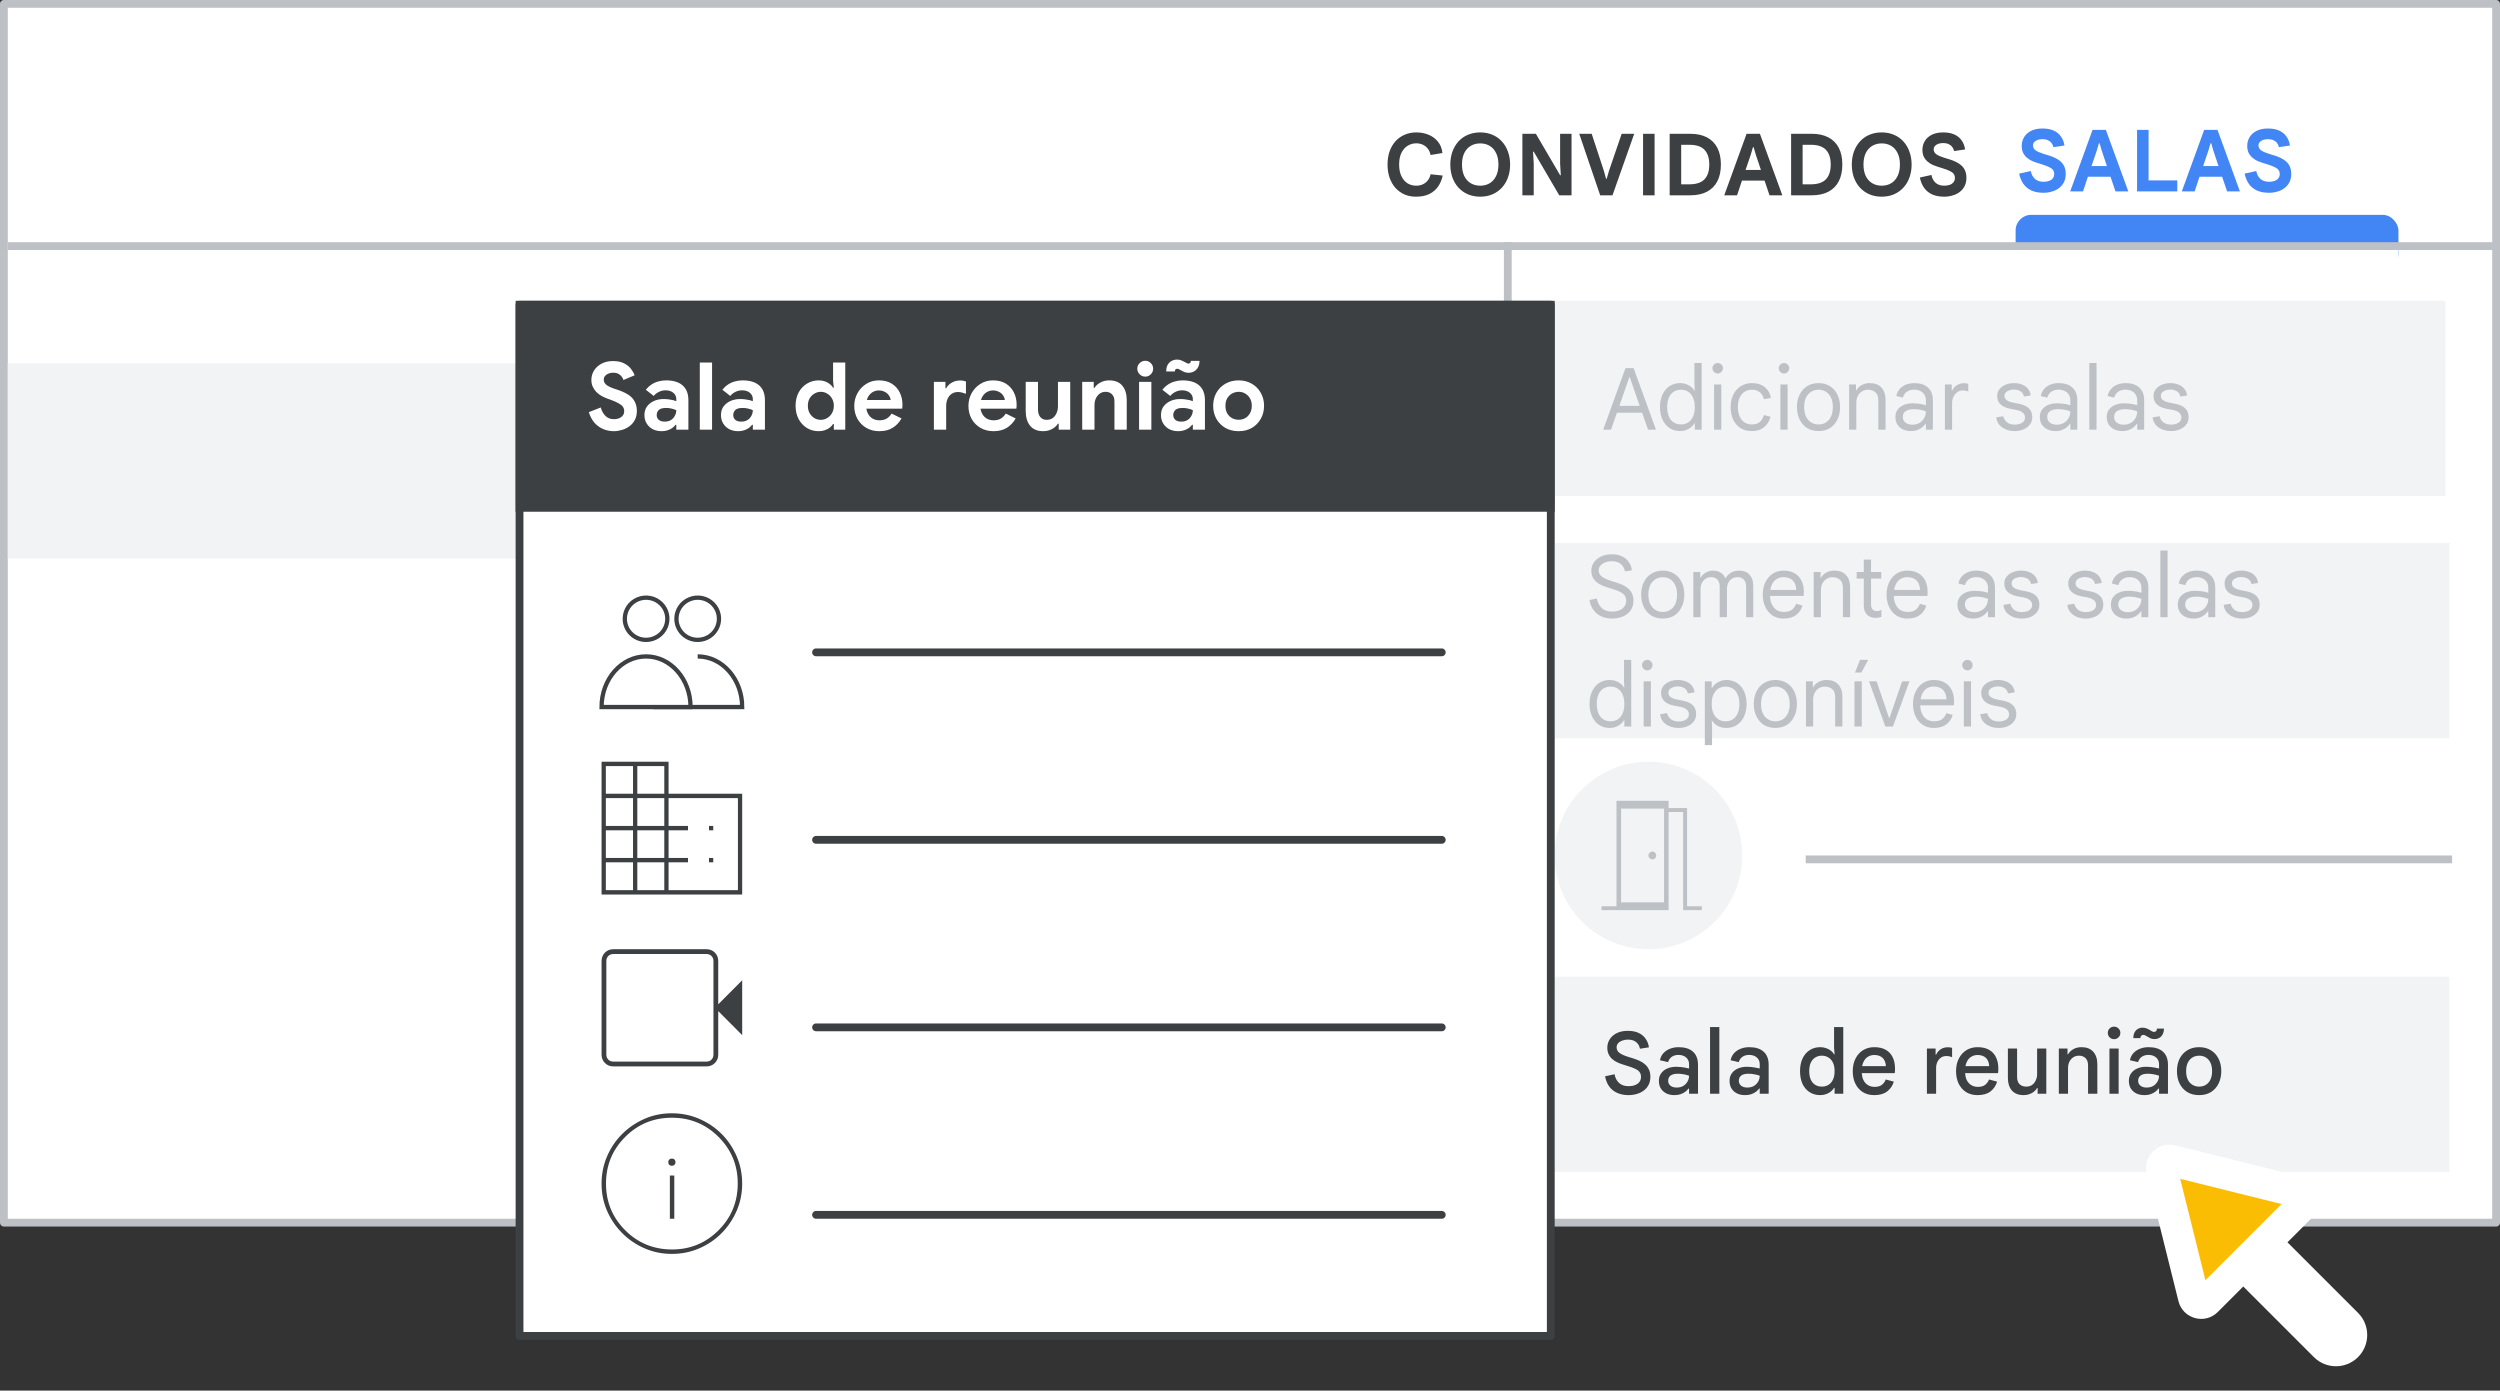
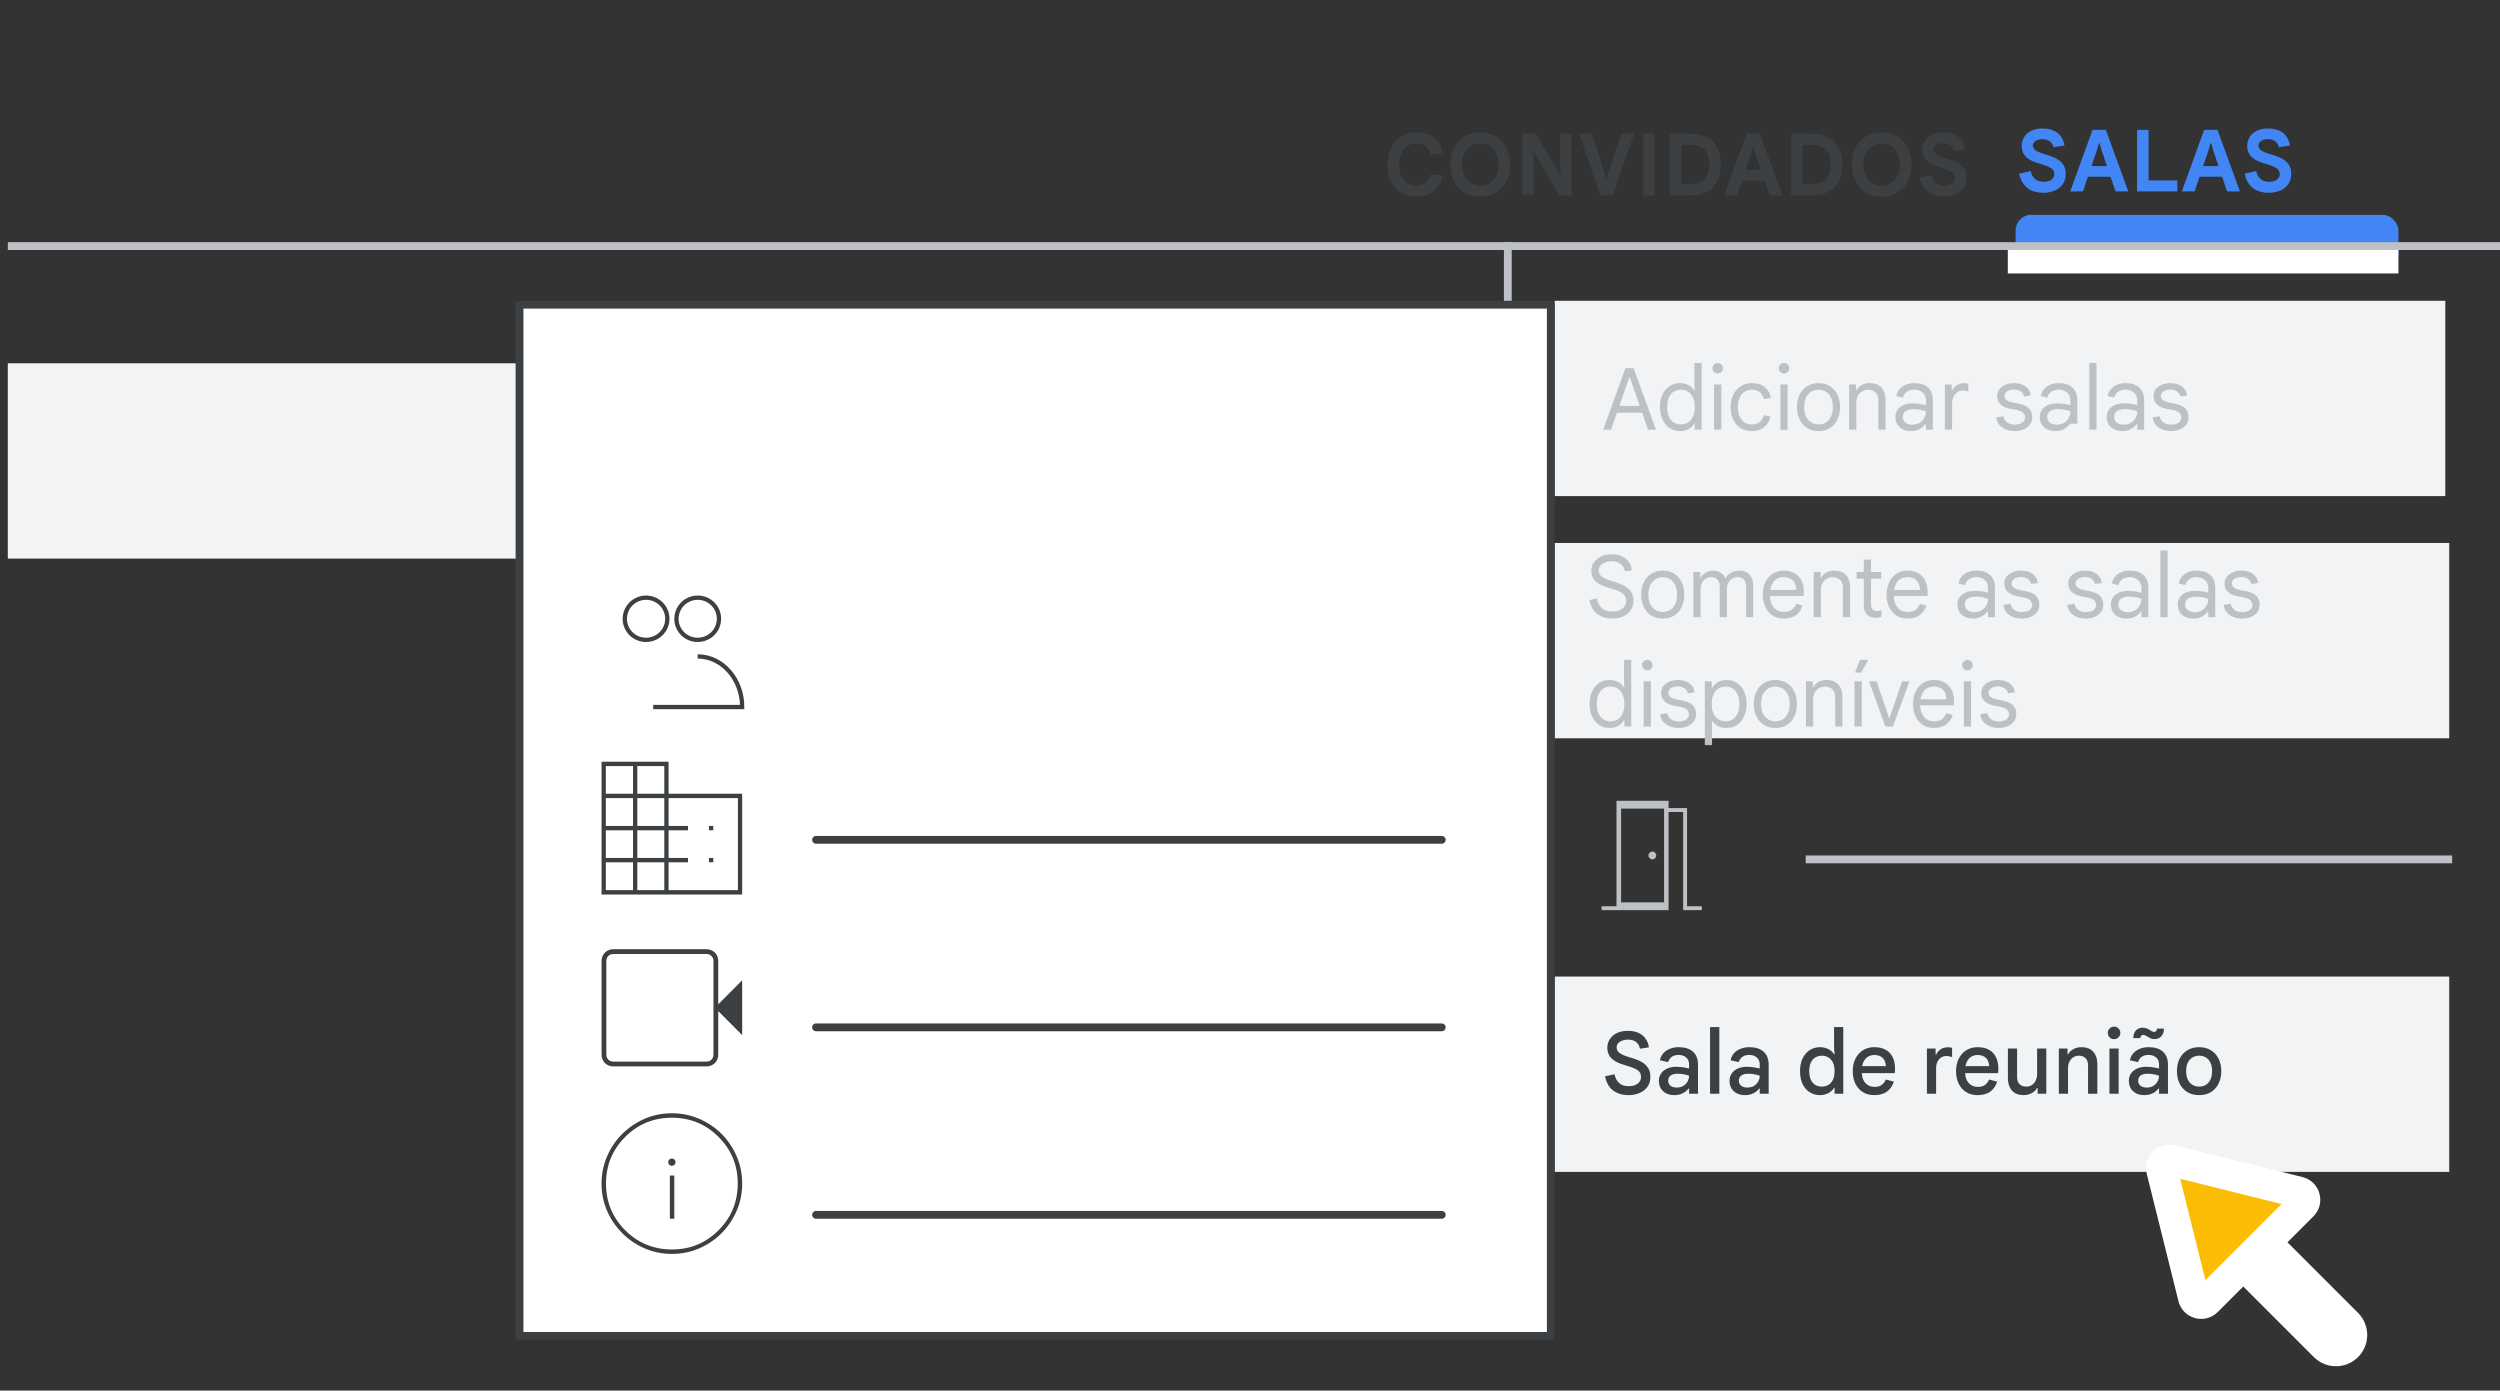
<svg xmlns="http://www.w3.org/2000/svg" width="320" height="178" viewBox="0 0 320 178" fill="none">
  <rect x="0" y="0" width="320" height="178" fill="#333333" stroke="none" />
  <g id="srb-additional-info-resources" clip-path="url(#clip0_5249_2217)">
-     <rect id="border" x="0.5" y="0.5" width="319" height="156" fill="white" stroke="#BDC1C6" stroke-linejoin="round" />
-     <circle id="Oval" cx="211" cy="109.5" r="12" fill="#F1F3F4" />
    <path id="Shape" fill-rule="evenodd" clip-rule="evenodd" d="M205 116V116.5H213.578V103.932H215.444V116.5H217.833V116H215.945V103.432H213.578V102.5H206.911V116H205ZM211.5 110C211.643 110 211.762 109.949 211.857 109.848C211.952 109.747 212 109.631 212 109.5C212 109.369 211.952 109.253 211.857 109.152C211.762 109.051 211.643 109 211.5 109C211.369 109 211.253 109.051 211.152 109.152C211.051 109.253 211 109.369 211 109.5C211 109.631 211.051 109.747 211.152 109.848C211.253 109.949 211.369 110 211.5 110ZM213 115.5H207.5V103.5H213V115.5Z" fill="#BDC1C6" />
    <rect id="Rectangle" x="199" y="38.5" width="114" height="25" fill="#F1F3F4" />
    <rect id="Rectangle_2" x="1" y="46.5" width="114" height="25" fill="#F1F3F4" />
    <rect id="Rectangle Copy" x="199" y="69.5" width="114.5" height="25" fill="#F1F3F4" />
    <rect id="Rectangle Copy 2" x="199" y="125" width="114.5" height="25" fill="#F1F3F4" />
    <g id="blue highlight line">
      <rect id="Rectangle_3" x="258" y="27.5" width="49" height="7" rx="2" fill="#4285F4" />
      <rect id="Rectangle_4" x="257" y="32" width="50" height="3" fill="white" />
    </g>
    <path id="Line 13" d="M1.5 31.5H319.5" stroke="#BDC1C6" stroke-linecap="square" />
    <path id="Line 13 Copy" d="M231.629 110H313.371" stroke="#BDC1C6" stroke-linecap="square" />
    <path id="Conference Room" d="M208.454 140.176C207.919 140.176 207.442 140.084 207.024 139.901C206.606 139.718 206.261 139.446 205.99 139.087C205.726 138.728 205.546 138.288 205.451 137.767L206.661 137.503C206.742 137.958 206.932 138.328 207.233 138.614C207.534 138.893 207.944 139.032 208.465 139.032C208.78 139.032 209.055 138.984 209.29 138.889C209.532 138.794 209.719 138.658 209.851 138.482C209.983 138.299 210.049 138.09 210.049 137.855C210.049 137.606 209.99 137.4 209.873 137.239C209.763 137.078 209.583 136.938 209.334 136.821C209.092 136.696 208.769 136.575 208.366 136.458L207.783 136.271C207.534 136.198 207.288 136.106 207.046 135.996C206.804 135.886 206.584 135.747 206.386 135.578C206.188 135.409 206.03 135.204 205.913 134.962C205.796 134.72 205.737 134.434 205.737 134.104C205.737 133.701 205.843 133.338 206.056 133.015C206.269 132.685 206.569 132.425 206.958 132.234C207.354 132.043 207.823 131.948 208.366 131.948C208.916 131.948 209.382 132.04 209.763 132.223C210.144 132.406 210.441 132.659 210.654 132.982C210.874 133.297 211.01 133.657 211.061 134.06L209.917 134.236C209.873 134.001 209.785 133.796 209.653 133.62C209.521 133.444 209.349 133.308 209.136 133.213C208.931 133.118 208.678 133.07 208.377 133.07C208.098 133.07 207.849 133.114 207.629 133.202C207.409 133.283 207.237 133.396 207.112 133.543C206.987 133.69 206.925 133.862 206.925 134.06C206.925 134.353 207.053 134.595 207.31 134.786C207.567 134.969 207.948 135.138 208.454 135.292L209.026 135.468C209.334 135.563 209.62 135.673 209.884 135.798C210.155 135.923 210.39 136.077 210.588 136.26C210.793 136.443 210.955 136.663 211.072 136.92C211.189 137.169 211.248 137.474 211.248 137.833C211.248 138.214 211.175 138.552 211.028 138.845C210.881 139.138 210.676 139.384 210.412 139.582C210.155 139.78 209.858 139.927 209.521 140.022C209.184 140.125 208.828 140.176 208.454 140.176ZM214.341 140.176C213.938 140.176 213.586 140.103 213.285 139.956C212.985 139.802 212.75 139.589 212.581 139.318C212.42 139.047 212.339 138.724 212.339 138.35C212.339 137.961 212.438 137.635 212.636 137.371C212.834 137.1 213.102 136.894 213.439 136.755C213.777 136.616 214.147 136.546 214.55 136.546C214.756 136.546 214.95 136.557 215.133 136.579C215.317 136.594 215.496 136.619 215.672 136.656C215.848 136.685 216.024 136.722 216.2 136.766V136.216C216.2 135.857 216.076 135.571 215.826 135.358C215.577 135.138 215.247 135.028 214.836 135.028C214.506 135.028 214.224 135.109 213.989 135.27C213.762 135.424 213.604 135.651 213.516 135.952L212.471 135.71C212.545 135.351 212.695 135.046 212.922 134.797C213.157 134.548 213.439 134.361 213.769 134.236C214.107 134.104 214.466 134.038 214.847 134.038C215.661 134.038 216.281 134.232 216.706 134.621C217.132 135.01 217.344 135.567 217.344 136.293V140H216.2V139.329H216.134C216.024 139.476 215.885 139.615 215.716 139.747C215.548 139.872 215.35 139.974 215.122 140.055C214.895 140.136 214.635 140.176 214.341 140.176ZM214.605 139.208C214.928 139.208 215.207 139.142 215.441 139.01C215.676 138.871 215.859 138.687 215.991 138.46C216.131 138.225 216.2 137.969 216.2 137.69C215.958 137.602 215.716 137.54 215.474 137.503C215.232 137.459 214.987 137.437 214.737 137.437C214.349 137.437 214.048 137.514 213.835 137.668C213.63 137.822 213.527 138.049 213.527 138.35C213.527 138.607 213.626 138.816 213.824 138.977C214.03 139.131 214.29 139.208 214.605 139.208ZM218.887 140V131.464H220.075V140H218.887ZM223.386 140.176C222.983 140.176 222.631 140.103 222.33 139.956C222.03 139.802 221.795 139.589 221.626 139.318C221.465 139.047 221.384 138.724 221.384 138.35C221.384 137.961 221.483 137.635 221.681 137.371C221.879 137.1 222.147 136.894 222.484 136.755C222.822 136.616 223.192 136.546 223.595 136.546C223.801 136.546 223.995 136.557 224.178 136.579C224.362 136.594 224.541 136.619 224.717 136.656C224.893 136.685 225.069 136.722 225.245 136.766V136.216C225.245 135.857 225.121 135.571 224.871 135.358C224.622 135.138 224.292 135.028 223.881 135.028C223.551 135.028 223.269 135.109 223.034 135.27C222.807 135.424 222.649 135.651 222.561 135.952L221.516 135.71C221.59 135.351 221.74 135.046 221.967 134.797C222.202 134.548 222.484 134.361 222.814 134.236C223.152 134.104 223.511 134.038 223.892 134.038C224.706 134.038 225.326 134.232 225.751 134.621C226.177 135.01 226.389 135.567 226.389 136.293V140H225.245V139.329H225.179C225.069 139.476 224.93 139.615 224.761 139.747C224.593 139.872 224.395 139.974 224.167 140.055C223.94 140.136 223.68 140.176 223.386 140.176ZM223.65 139.208C223.973 139.208 224.252 139.142 224.486 139.01C224.721 138.871 224.904 138.687 225.036 138.46C225.176 138.225 225.245 137.969 225.245 137.69C225.003 137.602 224.761 137.54 224.519 137.503C224.277 137.459 224.032 137.437 223.782 137.437C223.394 137.437 223.093 137.514 222.88 137.668C222.675 137.822 222.572 138.049 222.572 138.35C222.572 138.607 222.671 138.816 222.869 138.977C223.075 139.131 223.335 139.208 223.65 139.208ZM232.979 140.176C232.473 140.176 232.026 140.051 231.637 139.802C231.249 139.553 230.944 139.201 230.724 138.746C230.512 138.284 230.405 137.738 230.405 137.107C230.405 136.469 230.515 135.923 230.735 135.468C230.955 135.013 231.26 134.661 231.648 134.412C232.037 134.163 232.481 134.038 232.979 134.038C233.273 134.038 233.533 134.082 233.76 134.17C233.995 134.251 234.197 134.361 234.365 134.5C234.534 134.632 234.666 134.782 234.761 134.951H234.827L234.761 134.126V131.464H235.938V140H234.827V139.252H234.761C234.659 139.413 234.523 139.567 234.354 139.714C234.186 139.853 233.984 139.963 233.749 140.044C233.522 140.132 233.265 140.176 232.979 140.176ZM233.199 139.087C233.515 139.087 233.793 139.014 234.035 138.867C234.285 138.713 234.479 138.489 234.618 138.196C234.758 137.903 234.827 137.54 234.827 137.107C234.827 136.667 234.758 136.304 234.618 136.018C234.479 135.725 234.285 135.505 234.035 135.358C233.793 135.204 233.515 135.127 233.199 135.127C232.884 135.127 232.602 135.204 232.352 135.358C232.11 135.505 231.92 135.725 231.78 136.018C231.648 136.304 231.582 136.667 231.582 137.107C231.582 137.54 231.648 137.903 231.78 138.196C231.92 138.489 232.11 138.713 232.352 138.867C232.602 139.014 232.884 139.087 233.199 139.087ZM239.901 140.176C239.344 140.176 238.856 140.048 238.438 139.791C238.028 139.527 237.709 139.164 237.481 138.702C237.261 138.24 237.151 137.712 237.151 137.118C237.151 136.502 237.269 135.963 237.503 135.501C237.738 135.039 238.061 134.68 238.471 134.423C238.889 134.166 239.366 134.038 239.901 134.038C240.488 134.038 240.976 134.148 241.364 134.368C241.76 134.588 242.057 134.903 242.255 135.314C242.461 135.725 242.563 136.216 242.563 136.788C242.563 136.891 242.56 136.993 242.552 137.096C242.552 137.191 242.545 137.279 242.53 137.36H238.306C238.328 137.69 238.394 137.976 238.504 138.218C238.644 138.511 238.838 138.735 239.087 138.889C239.337 139.043 239.623 139.12 239.945 139.12C240.349 139.12 240.66 139.032 240.88 138.856C241.108 138.673 241.273 138.445 241.375 138.174L242.409 138.449C242.263 138.948 241.984 139.362 241.573 139.692C241.163 140.015 240.605 140.176 239.901 140.176ZM238.35 136.469H241.397C241.383 136.249 241.342 136.051 241.276 135.875C241.21 135.699 241.115 135.549 240.99 135.424C240.866 135.299 240.712 135.204 240.528 135.138C240.352 135.072 240.147 135.039 239.912 135.039C239.597 135.039 239.315 135.12 239.065 135.281C238.823 135.435 238.636 135.666 238.504 135.974C238.438 136.121 238.387 136.286 238.35 136.469ZM246.645 140V134.214H247.756V134.995H247.822C247.902 134.812 248.012 134.65 248.152 134.511C248.298 134.364 248.467 134.251 248.658 134.17C248.856 134.089 249.068 134.049 249.296 134.049C249.435 134.049 249.549 134.056 249.637 134.071C249.725 134.086 249.802 134.104 249.868 134.126V135.325C249.765 135.274 249.651 135.237 249.527 135.215C249.402 135.186 249.266 135.171 249.12 135.171C248.87 135.171 248.647 135.237 248.449 135.369C248.258 135.501 248.104 135.684 247.987 135.919C247.877 136.154 247.822 136.418 247.822 136.711V140H246.645ZM253.125 140.176C252.568 140.176 252.08 140.048 251.662 139.791C251.251 139.527 250.932 139.164 250.705 138.702C250.485 138.24 250.375 137.712 250.375 137.118C250.375 136.502 250.492 135.963 250.727 135.501C250.962 135.039 251.284 134.68 251.695 134.423C252.113 134.166 252.59 134.038 253.125 134.038C253.712 134.038 254.199 134.148 254.588 134.368C254.984 134.588 255.281 134.903 255.479 135.314C255.684 135.725 255.787 136.216 255.787 136.788C255.787 136.891 255.783 136.993 255.776 137.096C255.776 137.191 255.769 137.279 255.754 137.36H251.53C251.552 137.69 251.618 137.976 251.728 138.218C251.867 138.511 252.062 138.735 252.311 138.889C252.56 139.043 252.846 139.12 253.169 139.12C253.572 139.12 253.884 139.032 254.104 138.856C254.331 138.673 254.496 138.445 254.599 138.174L255.633 138.449C255.486 138.948 255.208 139.362 254.797 139.692C254.386 140.015 253.829 140.176 253.125 140.176ZM251.574 136.469H254.621C254.606 136.249 254.566 136.051 254.5 135.875C254.434 135.699 254.339 135.549 254.214 135.424C254.089 135.299 253.935 135.204 253.752 135.138C253.576 135.072 253.371 135.039 253.136 135.039C252.821 135.039 252.538 135.12 252.289 135.281C252.047 135.435 251.86 135.666 251.728 135.974C251.662 136.121 251.611 136.286 251.574 136.469ZM259.034 140.176C258.381 140.176 257.879 139.982 257.527 139.593C257.182 139.197 257.01 138.658 257.01 137.976V134.214H258.187V137.822C258.187 138.255 258.293 138.574 258.506 138.779C258.726 138.984 259.008 139.087 259.353 139.087C259.646 139.087 259.896 139.017 260.101 138.878C260.306 138.731 260.464 138.537 260.574 138.295C260.691 138.053 260.75 137.789 260.75 137.503V134.214H261.927V140H260.816V139.263H260.75C260.655 139.439 260.519 139.597 260.343 139.736C260.174 139.875 259.976 139.982 259.749 140.055C259.529 140.136 259.291 140.176 259.034 140.176ZM263.532 140V134.214H264.643V134.951H264.709C264.863 134.68 265.09 134.46 265.391 134.291C265.699 134.122 266.043 134.038 266.425 134.038C267.085 134.038 267.587 134.232 267.932 134.621C268.284 135.01 268.46 135.549 268.46 136.238V140H267.272V136.392C267.272 135.959 267.162 135.64 266.942 135.435C266.729 135.23 266.45 135.127 266.106 135.127C265.82 135.127 265.57 135.2 265.358 135.347C265.152 135.486 264.991 135.677 264.874 135.919C264.764 136.154 264.709 136.418 264.709 136.711V140H263.532ZM270.009 140V134.214H271.186V140H270.009ZM270.603 133.015C270.383 133.015 270.192 132.938 270.031 132.784C269.877 132.623 269.8 132.432 269.8 132.212C269.8 131.985 269.877 131.794 270.031 131.64C270.192 131.486 270.383 131.409 270.603 131.409C270.823 131.409 271.01 131.486 271.164 131.64C271.325 131.794 271.406 131.985 271.406 132.212C271.406 132.432 271.325 132.623 271.164 132.784C271.01 132.938 270.823 133.015 270.603 133.015ZM274.498 140.176C274.094 140.176 273.742 140.103 273.442 139.956C273.141 139.802 272.906 139.589 272.738 139.318C272.576 139.047 272.496 138.724 272.496 138.35C272.496 137.961 272.595 137.635 272.793 137.371C272.991 137.1 273.258 136.894 273.596 136.755C273.933 136.616 274.303 136.546 274.707 136.546C274.912 136.546 275.106 136.557 275.29 136.579C275.473 136.594 275.653 136.619 275.829 136.656C276.005 136.685 276.181 136.722 276.357 136.766V136.216C276.357 135.857 276.232 135.571 275.983 135.358C275.733 135.138 275.403 135.028 274.993 135.028C274.663 135.028 274.38 135.109 274.146 135.27C273.918 135.424 273.761 135.651 273.673 135.952L272.628 135.71C272.701 135.351 272.851 135.046 273.079 134.797C273.313 134.548 273.596 134.361 273.926 134.236C274.263 134.104 274.622 134.038 275.004 134.038C275.818 134.038 276.437 134.232 276.863 134.621C277.288 135.01 277.501 135.567 277.501 136.293V140H276.357V139.329H276.291C276.181 139.476 276.041 139.615 275.873 139.747C275.704 139.872 275.506 139.974 275.279 140.055C275.051 140.136 274.791 140.176 274.498 140.176ZM274.762 139.208C275.084 139.208 275.363 139.142 275.598 139.01C275.832 138.871 276.016 138.687 276.148 138.46C276.287 138.225 276.357 137.969 276.357 137.69C276.115 137.602 275.873 137.54 275.631 137.503C275.389 137.459 275.143 137.437 274.894 137.437C274.505 137.437 274.204 137.514 273.992 137.668C273.786 137.822 273.684 138.049 273.684 138.35C273.684 138.607 273.783 138.816 273.981 138.977C274.186 139.131 274.446 139.208 274.762 139.208ZM275.774 133.004C275.583 133.004 275.411 132.971 275.257 132.905C275.103 132.832 274.967 132.755 274.85 132.674C274.754 132.615 274.666 132.568 274.586 132.531C274.505 132.487 274.421 132.465 274.333 132.465C274.237 132.465 274.153 132.502 274.08 132.575C274.014 132.641 273.973 132.744 273.959 132.883H273.068C273.068 132.59 273.119 132.344 273.222 132.146C273.332 131.948 273.475 131.798 273.651 131.695C273.834 131.592 274.039 131.541 274.267 131.541C274.465 131.541 274.641 131.578 274.795 131.651C274.956 131.717 275.099 131.79 275.224 131.871C275.319 131.93 275.403 131.981 275.477 132.025C275.557 132.062 275.638 132.08 275.719 132.08C275.829 132.08 275.917 132.047 275.983 131.981C276.049 131.908 276.085 131.801 276.093 131.662H276.984C276.984 131.948 276.929 132.19 276.819 132.388C276.716 132.586 276.573 132.74 276.39 132.85C276.206 132.953 276.001 133.004 275.774 133.004ZM281.487 140.176C280.907 140.176 280.405 140.048 279.98 139.791C279.554 139.527 279.224 139.164 278.99 138.702C278.762 138.24 278.649 137.708 278.649 137.107C278.649 136.498 278.762 135.967 278.99 135.512C279.224 135.05 279.554 134.691 279.98 134.434C280.405 134.17 280.907 134.038 281.487 134.038C282.073 134.038 282.576 134.17 282.994 134.434C283.419 134.691 283.745 135.05 283.973 135.512C284.207 135.967 284.325 136.498 284.325 137.107C284.325 137.708 284.207 138.24 283.973 138.702C283.745 139.164 283.419 139.527 282.994 139.791C282.576 140.048 282.073 140.176 281.487 140.176ZM281.487 139.087C281.817 139.087 282.106 139.01 282.356 138.856C282.605 138.702 282.799 138.478 282.939 138.185C283.078 137.884 283.148 137.525 283.148 137.107C283.148 136.682 283.078 136.322 282.939 136.029C282.799 135.736 282.605 135.512 282.356 135.358C282.106 135.204 281.82 135.127 281.498 135.127C281.168 135.127 280.878 135.204 280.629 135.358C280.379 135.512 280.181 135.736 280.035 136.029C279.895 136.322 279.826 136.682 279.826 137.107C279.826 137.532 279.895 137.892 280.035 138.185C280.181 138.478 280.379 138.702 280.629 138.856C280.885 139.01 281.171 139.087 281.487 139.087Z" fill="#3C4043" />
    <path id="Available rooms only" d="M206.344 79.176C205.845 79.176 205.391 79.084 204.98 78.901C204.577 78.718 204.243 78.45 203.979 78.098C203.715 77.746 203.539 77.317 203.451 76.811L204.397 76.602C204.478 77.093 204.679 77.497 205.002 77.812C205.332 78.127 205.787 78.285 206.366 78.285C206.718 78.285 207.026 78.23 207.29 78.12C207.561 78.003 207.77 77.841 207.917 77.636C208.071 77.423 208.148 77.178 208.148 76.899C208.148 76.62 208.082 76.393 207.95 76.217C207.825 76.041 207.635 75.891 207.378 75.766C207.121 75.634 206.799 75.509 206.41 75.392L205.805 75.205C205.512 75.117 205.237 75.014 204.98 74.897C204.723 74.772 204.496 74.626 204.298 74.457C204.107 74.288 203.957 74.087 203.847 73.852C203.744 73.617 203.693 73.342 203.693 73.027C203.693 72.638 203.803 72.29 204.023 71.982C204.243 71.667 204.547 71.417 204.936 71.234C205.332 71.043 205.783 70.948 206.289 70.948C206.839 70.948 207.297 71.043 207.664 71.234C208.038 71.425 208.324 71.678 208.522 71.993C208.727 72.301 208.845 72.638 208.874 73.005L207.994 73.137C207.943 72.873 207.847 72.646 207.708 72.455C207.569 72.257 207.382 72.107 207.147 72.004C206.92 71.894 206.637 71.839 206.3 71.839C205.992 71.839 205.71 71.89 205.453 71.993C205.204 72.088 205.002 72.224 204.848 72.4C204.701 72.576 204.628 72.781 204.628 73.016C204.628 73.346 204.771 73.614 205.057 73.819C205.35 74.024 205.765 74.211 206.3 74.38L206.905 74.567C207.184 74.655 207.451 74.758 207.708 74.875C207.972 74.992 208.207 75.143 208.412 75.326C208.617 75.502 208.779 75.718 208.896 75.975C209.021 76.224 209.083 76.532 209.083 76.899C209.083 77.258 209.013 77.581 208.874 77.867C208.735 78.146 208.54 78.384 208.291 78.582C208.042 78.78 207.748 78.927 207.411 79.022C207.081 79.125 206.725 79.176 206.344 79.176ZM212.84 79.176C212.276 79.176 211.784 79.048 211.366 78.791C210.956 78.527 210.637 78.164 210.409 77.702C210.182 77.24 210.068 76.708 210.068 76.107C210.068 75.498 210.182 74.967 210.409 74.512C210.637 74.05 210.956 73.691 211.366 73.434C211.784 73.17 212.276 73.038 212.84 73.038C213.405 73.038 213.893 73.17 214.303 73.434C214.714 73.691 215.029 74.05 215.249 74.512C215.477 74.967 215.59 75.498 215.59 76.107C215.59 76.708 215.477 77.24 215.249 77.702C215.029 78.164 214.714 78.527 214.303 78.791C213.893 79.048 213.405 79.176 212.84 79.176ZM212.84 78.329C213.2 78.329 213.515 78.241 213.786 78.065C214.065 77.889 214.281 77.636 214.435 77.306C214.589 76.976 214.666 76.576 214.666 76.107C214.666 75.638 214.589 75.238 214.435 74.908C214.281 74.578 214.065 74.325 213.786 74.149C213.515 73.973 213.2 73.885 212.84 73.885C212.481 73.885 212.162 73.973 211.883 74.149C211.605 74.325 211.385 74.578 211.223 74.908C211.069 75.238 210.992 75.638 210.992 76.107C210.992 76.576 211.069 76.976 211.223 77.306C211.385 77.636 211.605 77.889 211.883 78.065C212.162 78.241 212.481 78.329 212.84 78.329ZM216.747 79V73.214H217.627V73.951H217.671C217.767 73.775 217.895 73.621 218.056 73.489C218.218 73.35 218.401 73.24 218.606 73.159C218.819 73.078 219.043 73.038 219.277 73.038C219.666 73.038 219.996 73.13 220.267 73.313C220.539 73.489 220.733 73.731 220.85 74.039C221.019 73.738 221.254 73.496 221.554 73.313C221.862 73.13 222.218 73.038 222.621 73.038C223.193 73.038 223.633 73.214 223.941 73.566C224.257 73.911 224.414 74.38 224.414 74.974V79H223.501V75.128C223.501 74.695 223.402 74.38 223.204 74.182C223.014 73.977 222.739 73.874 222.379 73.874C222.123 73.874 221.892 73.94 221.686 74.072C221.488 74.204 221.331 74.384 221.213 74.611C221.103 74.838 221.048 75.095 221.048 75.381V79H220.124V75.139C220.124 74.706 220.025 74.387 219.827 74.182C219.629 73.977 219.354 73.874 219.002 73.874C218.746 73.874 218.515 73.944 218.309 74.083C218.111 74.215 217.954 74.398 217.836 74.633C217.726 74.86 217.671 75.117 217.671 75.403V79H216.747ZM228.296 79.176C227.753 79.176 227.28 79.044 226.877 78.78C226.481 78.509 226.173 78.142 225.953 77.68C225.74 77.218 225.634 76.697 225.634 76.118C225.634 75.524 225.744 74.996 225.964 74.534C226.191 74.065 226.503 73.698 226.899 73.434C227.302 73.17 227.764 73.038 228.285 73.038C228.842 73.038 229.312 73.148 229.693 73.368C230.082 73.588 230.379 73.903 230.584 74.314C230.789 74.717 230.892 75.201 230.892 75.766C230.892 75.861 230.888 75.957 230.881 76.052C230.881 76.14 230.877 76.217 230.87 76.283H226.558C226.573 76.679 226.646 77.024 226.778 77.317C226.925 77.647 227.13 77.9 227.394 78.076C227.665 78.245 227.977 78.329 228.329 78.329C228.791 78.329 229.139 78.234 229.374 78.043C229.616 77.845 229.792 77.592 229.902 77.284L230.716 77.504C230.599 77.973 230.338 78.369 229.935 78.692C229.539 79.015 228.993 79.176 228.296 79.176ZM226.602 75.513H229.924C229.917 75.264 229.876 75.04 229.803 74.842C229.737 74.637 229.634 74.464 229.495 74.325C229.363 74.178 229.194 74.068 228.989 73.995C228.791 73.914 228.556 73.874 228.285 73.874C227.94 73.874 227.636 73.962 227.372 74.138C227.115 74.307 226.917 74.556 226.778 74.886C226.697 75.069 226.639 75.278 226.602 75.513ZM232.152 79V73.214H233.032V73.973H233.076C233.215 73.702 233.435 73.478 233.736 73.302C234.044 73.126 234.396 73.038 234.792 73.038C235.444 73.038 235.943 73.229 236.288 73.61C236.64 73.991 236.816 74.508 236.816 75.161V79H235.892V75.282C235.892 74.776 235.763 74.417 235.507 74.204C235.257 73.991 234.946 73.885 234.572 73.885C234.264 73.885 233.996 73.962 233.769 74.116C233.549 74.263 233.376 74.461 233.252 74.71C233.134 74.952 233.076 75.223 233.076 75.524V79H232.152ZM237.652 73.214H238.565V71.63H239.489V73.214H240.798V74.061H239.489V77.339C239.489 77.618 239.551 77.834 239.676 77.988C239.8 78.142 239.987 78.219 240.237 78.219C240.361 78.219 240.468 78.204 240.556 78.175C240.651 78.146 240.739 78.105 240.82 78.054V78.956C240.724 78.993 240.622 79.022 240.512 79.044C240.402 79.073 240.259 79.088 240.083 79.088C239.628 79.088 239.261 78.952 238.983 78.681C238.704 78.402 238.565 78.017 238.565 77.526V74.061H237.652V73.214ZM244.141 79.176C243.598 79.176 243.125 79.044 242.722 78.78C242.326 78.509 242.018 78.142 241.798 77.68C241.585 77.218 241.479 76.697 241.479 76.118C241.479 75.524 241.589 74.996 241.809 74.534C242.036 74.065 242.348 73.698 242.744 73.434C243.147 73.17 243.609 73.038 244.13 73.038C244.687 73.038 245.156 73.148 245.538 73.368C245.926 73.588 246.223 73.903 246.429 74.314C246.634 74.717 246.737 75.201 246.737 75.766C246.737 75.861 246.733 75.957 246.726 76.052C246.726 76.14 246.722 76.217 246.715 76.283H242.403C242.417 76.679 242.491 77.024 242.623 77.317C242.769 77.647 242.975 77.9 243.239 78.076C243.51 78.245 243.822 78.329 244.174 78.329C244.636 78.329 244.984 78.234 245.219 78.043C245.461 77.845 245.637 77.592 245.747 77.284L246.561 77.504C246.443 77.973 246.183 78.369 245.78 78.692C245.384 79.015 244.837 79.176 244.141 79.176ZM242.447 75.513H245.769C245.761 75.264 245.721 75.04 245.648 74.842C245.582 74.637 245.479 74.464 245.34 74.325C245.208 74.178 245.039 74.068 244.834 73.995C244.636 73.914 244.401 73.874 244.13 73.874C243.785 73.874 243.481 73.962 243.217 74.138C242.96 74.307 242.762 74.556 242.623 74.886C242.542 75.069 242.483 75.278 242.447 75.513ZM252.56 79.176C252.164 79.176 251.815 79.103 251.515 78.956C251.214 78.809 250.979 78.604 250.811 78.34C250.642 78.069 250.558 77.75 250.558 77.383C250.558 76.994 250.657 76.672 250.855 76.415C251.06 76.151 251.328 75.953 251.658 75.821C251.995 75.689 252.358 75.623 252.747 75.623C252.974 75.623 253.183 75.634 253.374 75.656C253.572 75.671 253.759 75.696 253.935 75.733C254.118 75.77 254.294 75.817 254.463 75.876V75.238C254.463 74.82 254.323 74.49 254.045 74.248C253.766 73.999 253.41 73.874 252.978 73.874C252.596 73.874 252.281 73.962 252.032 74.138C251.782 74.307 251.61 74.56 251.515 74.897L250.679 74.688C250.745 74.343 250.884 74.05 251.097 73.808C251.309 73.559 251.577 73.368 251.9 73.236C252.23 73.104 252.589 73.038 252.978 73.038C253.733 73.038 254.316 73.229 254.727 73.61C255.145 73.991 255.354 74.527 255.354 75.216V79H254.463V78.241H254.419C254.316 78.388 254.18 78.534 254.012 78.681C253.843 78.828 253.638 78.945 253.396 79.033C253.161 79.128 252.882 79.176 252.56 79.176ZM252.725 78.362C253.062 78.362 253.359 78.289 253.616 78.142C253.88 77.995 254.085 77.794 254.232 77.537C254.386 77.273 254.463 76.98 254.463 76.657C254.191 76.554 253.931 76.481 253.682 76.437C253.432 76.393 253.176 76.371 252.912 76.371C252.494 76.371 252.153 76.452 251.889 76.613C251.632 76.767 251.504 77.024 251.504 77.383C251.504 77.676 251.617 77.915 251.845 78.098C252.079 78.274 252.373 78.362 252.725 78.362ZM258.795 79.176C258.399 79.176 258.029 79.11 257.684 78.978C257.34 78.839 257.054 78.641 256.826 78.384C256.606 78.12 256.474 77.801 256.43 77.427L257.321 77.273C257.38 77.566 257.534 77.819 257.783 78.032C258.033 78.245 258.37 78.351 258.795 78.351C259.162 78.351 259.474 78.274 259.73 78.12C259.987 77.959 260.115 77.731 260.115 77.438C260.115 77.262 260.071 77.112 259.983 76.987C259.895 76.855 259.763 76.745 259.587 76.657C259.419 76.569 259.202 76.503 258.938 76.459L258.223 76.327C257.901 76.268 257.611 76.169 257.354 76.03C257.105 75.891 256.907 75.711 256.76 75.491C256.621 75.264 256.551 74.992 256.551 74.677C256.551 74.347 256.647 74.061 256.837 73.819C257.035 73.57 257.296 73.379 257.618 73.247C257.948 73.108 258.308 73.038 258.696 73.038C259.048 73.038 259.375 73.093 259.675 73.203C259.983 73.306 260.24 73.474 260.445 73.709C260.658 73.936 260.79 74.241 260.841 74.622L259.983 74.754C259.91 74.431 259.752 74.204 259.51 74.072C259.276 73.933 259.004 73.863 258.696 73.863C258.359 73.863 258.073 73.936 257.838 74.083C257.604 74.222 257.486 74.417 257.486 74.666C257.486 74.886 257.574 75.066 257.75 75.205C257.926 75.344 258.205 75.454 258.586 75.535L259.4 75.7C259.921 75.803 260.324 75.993 260.61 76.272C260.896 76.543 261.039 76.921 261.039 77.405C261.039 77.764 260.94 78.076 260.742 78.34C260.544 78.604 260.277 78.809 259.939 78.956C259.602 79.103 259.221 79.176 258.795 79.176ZM266.981 79.176C266.585 79.176 266.214 79.11 265.87 78.978C265.525 78.839 265.239 78.641 265.012 78.384C264.792 78.12 264.66 77.801 264.616 77.427L265.507 77.273C265.565 77.566 265.719 77.819 265.969 78.032C266.218 78.245 266.555 78.351 266.981 78.351C267.347 78.351 267.659 78.274 267.916 78.12C268.172 77.959 268.301 77.731 268.301 77.438C268.301 77.262 268.257 77.112 268.169 76.987C268.081 76.855 267.949 76.745 267.773 76.657C267.604 76.569 267.388 76.503 267.124 76.459L266.409 76.327C266.086 76.268 265.796 76.169 265.54 76.03C265.29 75.891 265.092 75.711 264.946 75.491C264.806 75.264 264.737 74.992 264.737 74.677C264.737 74.347 264.832 74.061 265.023 73.819C265.221 73.57 265.481 73.379 265.804 73.247C266.134 73.108 266.493 73.038 266.882 73.038C267.234 73.038 267.56 73.093 267.861 73.203C268.169 73.306 268.425 73.474 268.631 73.709C268.843 73.936 268.975 74.241 269.027 74.622L268.169 74.754C268.095 74.431 267.938 74.204 267.696 74.072C267.461 73.933 267.19 73.863 266.882 73.863C266.544 73.863 266.258 73.936 266.024 74.083C265.789 74.222 265.672 74.417 265.672 74.666C265.672 74.886 265.76 75.066 265.936 75.205C266.112 75.344 266.39 75.454 266.772 75.535L267.586 75.7C268.106 75.803 268.51 75.993 268.796 76.272C269.082 76.543 269.225 76.921 269.225 77.405C269.225 77.764 269.126 78.076 268.928 78.34C268.73 78.604 268.462 78.809 268.125 78.956C267.787 79.103 267.406 79.176 266.981 79.176ZM272.197 79.176C271.801 79.176 271.452 79.103 271.152 78.956C270.851 78.809 270.616 78.604 270.448 78.34C270.279 78.069 270.195 77.75 270.195 77.383C270.195 76.994 270.294 76.672 270.492 76.415C270.697 76.151 270.965 75.953 271.295 75.821C271.632 75.689 271.995 75.623 272.384 75.623C272.611 75.623 272.82 75.634 273.011 75.656C273.209 75.671 273.396 75.696 273.572 75.733C273.755 75.77 273.931 75.817 274.1 75.876V75.238C274.1 74.82 273.96 74.49 273.682 74.248C273.403 73.999 273.047 73.874 272.615 73.874C272.233 73.874 271.918 73.962 271.669 74.138C271.419 74.307 271.247 74.56 271.152 74.897L270.316 74.688C270.382 74.343 270.521 74.05 270.734 73.808C270.946 73.559 271.214 73.368 271.537 73.236C271.867 73.104 272.226 73.038 272.615 73.038C273.37 73.038 273.953 73.229 274.364 73.61C274.782 73.991 274.991 74.527 274.991 75.216V79H274.1V78.241H274.056C273.953 78.388 273.817 78.534 273.649 78.681C273.48 78.828 273.275 78.945 273.033 79.033C272.798 79.128 272.519 79.176 272.197 79.176ZM272.362 78.362C272.699 78.362 272.996 78.289 273.253 78.142C273.517 77.995 273.722 77.794 273.869 77.537C274.023 77.273 274.1 76.98 274.1 76.657C273.828 76.554 273.568 76.481 273.319 76.437C273.069 76.393 272.813 76.371 272.549 76.371C272.131 76.371 271.79 76.452 271.526 76.613C271.269 76.767 271.141 77.024 271.141 77.383C271.141 77.676 271.254 77.915 271.482 78.098C271.716 78.274 272.01 78.362 272.362 78.362ZM276.528 79V70.464H277.452V79H276.528ZM280.758 79.176C280.362 79.176 280.014 79.103 279.713 78.956C279.412 78.809 279.178 78.604 279.009 78.34C278.84 78.069 278.756 77.75 278.756 77.383C278.756 76.994 278.855 76.672 279.053 76.415C279.258 76.151 279.526 75.953 279.856 75.821C280.193 75.689 280.556 75.623 280.945 75.623C281.172 75.623 281.381 75.634 281.572 75.656C281.77 75.671 281.957 75.696 282.133 75.733C282.316 75.77 282.492 75.817 282.661 75.876V75.238C282.661 74.82 282.522 74.49 282.243 74.248C281.964 73.999 281.609 73.874 281.176 73.874C280.795 73.874 280.479 73.962 280.23 74.138C279.981 74.307 279.808 74.56 279.713 74.897L278.877 74.688C278.943 74.343 279.082 74.05 279.295 73.808C279.508 73.559 279.775 73.368 280.098 73.236C280.428 73.104 280.787 73.038 281.176 73.038C281.931 73.038 282.514 73.229 282.925 73.61C283.343 73.991 283.552 74.527 283.552 75.216V79H282.661V78.241H282.617C282.514 78.388 282.379 78.534 282.21 78.681C282.041 78.828 281.836 78.945 281.594 79.033C281.359 79.128 281.081 79.176 280.758 79.176ZM280.923 78.362C281.26 78.362 281.557 78.289 281.814 78.142C282.078 77.995 282.283 77.794 282.43 77.537C282.584 77.273 282.661 76.98 282.661 76.657C282.39 76.554 282.129 76.481 281.88 76.437C281.631 76.393 281.374 76.371 281.11 76.371C280.692 76.371 280.351 76.452 280.087 76.613C279.83 76.767 279.702 77.024 279.702 77.383C279.702 77.676 279.816 77.915 280.043 78.098C280.278 78.274 280.571 78.362 280.923 78.362ZM286.993 79.176C286.597 79.176 286.227 79.11 285.882 78.978C285.538 78.839 285.252 78.641 285.024 78.384C284.804 78.12 284.672 77.801 284.628 77.427L285.519 77.273C285.578 77.566 285.732 77.819 285.981 78.032C286.231 78.245 286.568 78.351 286.993 78.351C287.36 78.351 287.672 78.274 287.928 78.12C288.185 77.959 288.313 77.731 288.313 77.438C288.313 77.262 288.269 77.112 288.181 76.987C288.093 76.855 287.961 76.745 287.785 76.657C287.617 76.569 287.4 76.503 287.136 76.459L286.421 76.327C286.099 76.268 285.809 76.169 285.552 76.03C285.303 75.891 285.105 75.711 284.958 75.491C284.819 75.264 284.749 74.992 284.749 74.677C284.749 74.347 284.845 74.061 285.035 73.819C285.233 73.57 285.494 73.379 285.816 73.247C286.146 73.108 286.506 73.038 286.894 73.038C287.246 73.038 287.573 73.093 287.873 73.203C288.181 73.306 288.438 73.474 288.643 73.709C288.856 73.936 288.988 74.241 289.039 74.622L288.181 74.754C288.108 74.431 287.95 74.204 287.708 74.072C287.474 73.933 287.202 73.863 286.894 73.863C286.557 73.863 286.271 73.936 286.036 74.083C285.802 74.222 285.684 74.417 285.684 74.666C285.684 74.886 285.772 75.066 285.948 75.205C286.124 75.344 286.403 75.454 286.784 75.535L287.598 75.7C288.119 75.803 288.522 75.993 288.808 76.272C289.094 76.543 289.237 76.921 289.237 77.405C289.237 77.764 289.138 78.076 288.94 78.34C288.742 78.604 288.475 78.809 288.137 78.956C287.8 79.103 287.419 79.176 286.993 79.176ZM206.047 93.176C205.526 93.176 205.072 93.048 204.683 92.791C204.294 92.527 203.994 92.164 203.781 91.702C203.568 91.24 203.462 90.708 203.462 90.107C203.462 89.498 203.568 88.967 203.781 88.512C203.994 88.05 204.291 87.691 204.672 87.434C205.061 87.17 205.515 87.038 206.036 87.038C206.329 87.038 206.597 87.086 206.839 87.181C207.081 87.269 207.29 87.386 207.466 87.533C207.642 87.68 207.778 87.837 207.873 88.006H207.917L207.873 87.214V84.464H208.797V93H207.917V92.186H207.873C207.778 92.355 207.642 92.516 207.466 92.67C207.29 92.824 207.081 92.945 206.839 93.033C206.604 93.128 206.34 93.176 206.047 93.176ZM206.146 92.329C206.498 92.329 206.806 92.245 207.07 92.076C207.334 91.907 207.539 91.658 207.686 91.328C207.84 90.991 207.917 90.584 207.917 90.107C207.917 89.623 207.84 89.216 207.686 88.886C207.539 88.556 207.334 88.307 207.07 88.138C206.806 87.969 206.498 87.885 206.146 87.885C205.801 87.885 205.493 87.969 205.222 88.138C204.958 88.307 204.753 88.556 204.606 88.886C204.459 89.216 204.386 89.623 204.386 90.107C204.386 90.584 204.459 90.991 204.606 91.328C204.753 91.658 204.958 91.907 205.222 92.076C205.493 92.245 205.801 92.329 206.146 92.329ZM210.388 93V87.214H211.312V93H210.388ZM210.85 85.806C210.666 85.806 210.509 85.74 210.377 85.608C210.245 85.476 210.179 85.318 210.179 85.135C210.179 84.944 210.245 84.787 210.377 84.662C210.509 84.53 210.666 84.464 210.85 84.464C211.04 84.464 211.198 84.53 211.323 84.662C211.455 84.787 211.521 84.944 211.521 85.135C211.521 85.318 211.455 85.476 211.323 85.608C211.198 85.74 211.04 85.806 210.85 85.806ZM214.86 93.176C214.464 93.176 214.093 93.11 213.749 92.978C213.404 92.839 213.118 92.641 212.891 92.384C212.671 92.12 212.539 91.801 212.495 91.427L213.386 91.273C213.444 91.566 213.598 91.819 213.848 92.032C214.097 92.245 214.434 92.351 214.86 92.351C215.226 92.351 215.538 92.274 215.795 92.12C216.051 91.959 216.18 91.731 216.18 91.438C216.18 91.262 216.136 91.112 216.048 90.987C215.96 90.855 215.828 90.745 215.652 90.657C215.483 90.569 215.267 90.503 215.003 90.459L214.288 90.327C213.965 90.268 213.675 90.169 213.419 90.03C213.169 89.891 212.971 89.711 212.825 89.491C212.685 89.264 212.616 88.992 212.616 88.677C212.616 88.347 212.711 88.061 212.902 87.819C213.1 87.57 213.36 87.379 213.683 87.247C214.013 87.108 214.372 87.038 214.761 87.038C215.113 87.038 215.439 87.093 215.74 87.203C216.048 87.306 216.304 87.474 216.51 87.709C216.722 87.936 216.854 88.241 216.906 88.622L216.048 88.754C215.974 88.431 215.817 88.204 215.575 88.072C215.34 87.933 215.069 87.863 214.761 87.863C214.423 87.863 214.137 87.936 213.903 88.083C213.668 88.222 213.551 88.417 213.551 88.666C213.551 88.886 213.639 89.066 213.815 89.205C213.991 89.344 214.269 89.454 214.651 89.535L215.465 89.7C215.985 89.803 216.389 89.993 216.675 90.272C216.961 90.543 217.104 90.921 217.104 91.405C217.104 91.764 217.005 92.076 216.807 92.34C216.609 92.604 216.341 92.809 216.004 92.956C215.666 93.103 215.285 93.176 214.86 93.176ZM218.219 95.376V87.214H219.099V88.061H219.143C219.246 87.878 219.385 87.709 219.561 87.555C219.744 87.401 219.957 87.276 220.199 87.181C220.448 87.086 220.709 87.038 220.98 87.038C221.501 87.038 221.955 87.166 222.344 87.423C222.733 87.68 223.033 88.039 223.246 88.501C223.459 88.963 223.565 89.498 223.565 90.107C223.565 90.716 223.455 91.251 223.235 91.713C223.022 92.175 222.722 92.534 222.333 92.791C221.952 93.048 221.501 93.176 220.98 93.176C220.533 93.176 220.151 93.084 219.836 92.901C219.521 92.71 219.29 92.49 219.143 92.241H219.099L219.143 93V95.376H218.219ZM220.881 92.329C221.226 92.329 221.53 92.245 221.794 92.076C222.058 91.907 222.263 91.658 222.41 91.328C222.564 90.991 222.641 90.584 222.641 90.107C222.641 89.623 222.564 89.216 222.41 88.886C222.263 88.556 222.058 88.307 221.794 88.138C221.53 87.969 221.226 87.885 220.881 87.885C220.536 87.885 220.228 87.969 219.957 88.138C219.693 88.307 219.484 88.556 219.33 88.886C219.176 89.216 219.099 89.623 219.099 90.107C219.099 90.584 219.176 90.991 219.33 91.328C219.484 91.658 219.693 91.907 219.957 92.076C220.228 92.245 220.536 92.329 220.881 92.329ZM227.256 93.176C226.692 93.176 226.2 93.048 225.782 92.791C225.372 92.527 225.053 92.164 224.825 91.702C224.598 91.24 224.484 90.708 224.484 90.107C224.484 89.498 224.598 88.967 224.825 88.512C225.053 88.05 225.372 87.691 225.782 87.434C226.2 87.17 226.692 87.038 227.256 87.038C227.821 87.038 228.309 87.17 228.719 87.434C229.13 87.691 229.445 88.05 229.665 88.512C229.893 88.967 230.006 89.498 230.006 90.107C230.006 90.708 229.893 91.24 229.665 91.702C229.445 92.164 229.13 92.527 228.719 92.791C228.309 93.048 227.821 93.176 227.256 93.176ZM227.256 92.329C227.616 92.329 227.931 92.241 228.202 92.065C228.481 91.889 228.697 91.636 228.851 91.306C229.005 90.976 229.082 90.576 229.082 90.107C229.082 89.638 229.005 89.238 228.851 88.908C228.697 88.578 228.481 88.325 228.202 88.149C227.931 87.973 227.616 87.885 227.256 87.885C226.897 87.885 226.578 87.973 226.299 88.149C226.021 88.325 225.801 88.578 225.639 88.908C225.485 89.238 225.408 89.638 225.408 90.107C225.408 90.576 225.485 90.976 225.639 91.306C225.801 91.636 226.021 91.889 226.299 92.065C226.578 92.241 226.897 92.329 227.256 92.329ZM231.163 93V87.214H232.043V87.973H232.087C232.227 87.702 232.447 87.478 232.747 87.302C233.055 87.126 233.407 87.038 233.803 87.038C234.456 87.038 234.955 87.229 235.299 87.61C235.651 87.991 235.827 88.508 235.827 89.161V93H234.903V89.282C234.903 88.776 234.775 88.417 234.518 88.204C234.269 87.991 233.957 87.885 233.583 87.885C233.275 87.885 233.008 87.962 232.78 88.116C232.56 88.263 232.388 88.461 232.263 88.71C232.146 88.952 232.087 89.223 232.087 89.524V93H231.163ZM237.372 93V87.214H238.307V93H237.372ZM237.438 86.081L238.087 84.464H239.132L238.252 86.081H237.438ZM241.327 93L239.237 87.214H240.205L241.811 91.922H241.844L243.472 87.214H244.407L242.295 93H241.327ZM247.524 93.176C246.982 93.176 246.509 93.044 246.105 92.78C245.709 92.509 245.401 92.142 245.181 91.68C244.969 91.218 244.862 90.697 244.862 90.118C244.862 89.524 244.972 88.996 245.192 88.534C245.42 88.065 245.731 87.698 246.127 87.434C246.531 87.17 246.993 87.038 247.513 87.038C248.071 87.038 248.54 87.148 248.921 87.368C249.31 87.588 249.607 87.903 249.812 88.314C250.018 88.717 250.12 89.201 250.12 89.766C250.12 89.861 250.117 89.957 250.109 90.052C250.109 90.14 250.106 90.217 250.098 90.283H245.786C245.801 90.679 245.874 91.024 246.006 91.317C246.153 91.647 246.358 91.9 246.622 92.076C246.894 92.245 247.205 92.329 247.557 92.329C248.019 92.329 248.368 92.234 248.602 92.043C248.844 91.845 249.02 91.592 249.13 91.284L249.944 91.504C249.827 91.973 249.567 92.369 249.163 92.692C248.767 93.015 248.221 93.176 247.524 93.176ZM245.83 89.513H249.152C249.145 89.264 249.105 89.04 249.031 88.842C248.965 88.637 248.863 88.464 248.723 88.325C248.591 88.178 248.423 88.068 248.217 87.995C248.019 87.914 247.785 87.874 247.513 87.874C247.169 87.874 246.864 87.962 246.6 88.138C246.344 88.307 246.146 88.556 246.006 88.886C245.926 89.069 245.867 89.278 245.83 89.513ZM251.369 93V87.214H252.293V93H251.369ZM251.831 85.806C251.648 85.806 251.49 85.74 251.358 85.608C251.226 85.476 251.16 85.318 251.16 85.135C251.16 84.944 251.226 84.787 251.358 84.662C251.49 84.53 251.648 84.464 251.831 84.464C252.022 84.464 252.179 84.53 252.304 84.662C252.436 84.787 252.502 84.944 252.502 85.135C252.502 85.318 252.436 85.476 252.304 85.608C252.179 85.74 252.022 85.806 251.831 85.806ZM255.841 93.176C255.445 93.176 255.075 93.11 254.73 92.978C254.385 92.839 254.099 92.641 253.872 92.384C253.652 92.12 253.52 91.801 253.476 91.427L254.367 91.273C254.426 91.566 254.58 91.819 254.829 92.032C255.078 92.245 255.416 92.351 255.841 92.351C256.208 92.351 256.519 92.274 256.776 92.12C257.033 91.959 257.161 91.731 257.161 91.438C257.161 91.262 257.117 91.112 257.029 90.987C256.941 90.855 256.809 90.745 256.633 90.657C256.464 90.569 256.248 90.503 255.984 90.459L255.269 90.327C254.946 90.268 254.657 90.169 254.4 90.03C254.151 89.891 253.953 89.711 253.806 89.491C253.667 89.264 253.597 88.992 253.597 88.677C253.597 88.347 253.692 88.061 253.883 87.819C254.081 87.57 254.341 87.379 254.664 87.247C254.994 87.108 255.353 87.038 255.742 87.038C256.094 87.038 256.42 87.093 256.721 87.203C257.029 87.306 257.286 87.474 257.491 87.709C257.704 87.936 257.836 88.241 257.887 88.622L257.029 88.754C256.956 88.431 256.798 88.204 256.556 88.072C256.321 87.933 256.05 87.863 255.742 87.863C255.405 87.863 255.119 87.936 254.884 88.083C254.649 88.222 254.532 88.417 254.532 88.666C254.532 88.886 254.62 89.066 254.796 89.205C254.972 89.344 255.251 89.454 255.632 89.535L256.446 89.7C256.967 89.803 257.37 89.993 257.656 90.272C257.942 90.543 258.085 90.921 258.085 91.405C258.085 91.764 257.986 92.076 257.788 92.34C257.59 92.604 257.322 92.809 256.985 92.956C256.648 93.103 256.266 93.176 255.841 93.176Z" fill="#BDC1C6" />
-     <path id="Add rooms" d="M205.209 55L208.058 47.124H209.103L211.963 55H210.951L210.192 52.833H206.969L206.21 55H205.209ZM209.884 51.953L208.894 49.104L208.608 48.257H208.564L208.267 49.104L207.277 51.953H209.884ZM215.062 55.176C214.541 55.176 214.086 55.048 213.698 54.791C213.309 54.527 213.008 54.164 212.796 53.702C212.583 53.24 212.477 52.708 212.477 52.107C212.477 51.498 212.583 50.967 212.796 50.512C213.008 50.05 213.305 49.691 213.687 49.434C214.075 49.17 214.53 49.038 215.051 49.038C215.344 49.038 215.612 49.086 215.854 49.181C216.096 49.269 216.305 49.386 216.481 49.533C216.657 49.68 216.792 49.837 216.888 50.006H216.932L216.888 49.214V46.464H217.812V55H216.932V54.186H216.888C216.792 54.355 216.657 54.516 216.481 54.67C216.305 54.824 216.096 54.945 215.854 55.033C215.619 55.128 215.355 55.176 215.062 55.176ZM215.161 54.329C215.513 54.329 215.821 54.245 216.085 54.076C216.349 53.907 216.554 53.658 216.701 53.328C216.855 52.991 216.932 52.584 216.932 52.107C216.932 51.623 216.855 51.216 216.701 50.886C216.554 50.556 216.349 50.307 216.085 50.138C215.821 49.969 215.513 49.885 215.161 49.885C214.816 49.885 214.508 49.969 214.237 50.138C213.973 50.307 213.767 50.556 213.621 50.886C213.474 51.216 213.401 51.623 213.401 52.107C213.401 52.584 213.474 52.991 213.621 53.328C213.767 53.658 213.973 53.907 214.237 54.076C214.508 54.245 214.816 54.329 215.161 54.329ZM219.402 55V49.214H220.326V55H219.402ZM219.864 47.806C219.681 47.806 219.523 47.74 219.391 47.608C219.259 47.476 219.193 47.318 219.193 47.135C219.193 46.944 219.259 46.787 219.391 46.662C219.523 46.53 219.681 46.464 219.864 46.464C220.055 46.464 220.213 46.53 220.337 46.662C220.469 46.787 220.535 46.944 220.535 47.135C220.535 47.318 220.469 47.476 220.337 47.608C220.213 47.74 220.055 47.806 219.864 47.806ZM224.217 55.176C223.674 55.176 223.201 55.051 222.798 54.802C222.394 54.545 222.079 54.186 221.852 53.724C221.632 53.262 221.522 52.723 221.522 52.107C221.522 51.484 221.639 50.945 221.874 50.49C222.108 50.028 222.431 49.672 222.842 49.423C223.252 49.166 223.722 49.038 224.25 49.038C224.946 49.038 225.504 49.218 225.922 49.577C226.34 49.929 226.589 50.384 226.67 50.941L225.779 51.095C225.705 50.743 225.537 50.453 225.273 50.226C225.016 49.999 224.671 49.885 224.239 49.885C223.887 49.885 223.575 49.973 223.304 50.149C223.04 50.318 222.831 50.567 222.677 50.897C222.523 51.227 222.446 51.63 222.446 52.107C222.446 52.576 222.523 52.98 222.677 53.317C222.831 53.647 223.04 53.9 223.304 54.076C223.575 54.245 223.887 54.329 224.239 54.329C224.649 54.329 224.979 54.23 225.229 54.032C225.478 53.827 225.661 53.526 225.779 53.13L226.626 53.339C226.494 53.889 226.222 54.333 225.812 54.67C225.408 55.007 224.877 55.176 224.217 55.176ZM227.889 55V49.214H228.813V55H227.889ZM228.351 47.806C228.167 47.806 228.01 47.74 227.878 47.608C227.746 47.476 227.68 47.318 227.68 47.135C227.68 46.944 227.746 46.787 227.878 46.662C228.01 46.53 228.167 46.464 228.351 46.464C228.541 46.464 228.699 46.53 228.824 46.662C228.956 46.787 229.022 46.944 229.022 47.135C229.022 47.318 228.956 47.476 228.824 47.608C228.699 47.74 228.541 47.806 228.351 47.806ZM232.78 55.176C232.215 55.176 231.724 55.048 231.306 54.791C230.895 54.527 230.576 54.164 230.349 53.702C230.122 53.24 230.008 52.708 230.008 52.107C230.008 51.498 230.122 50.967 230.349 50.512C230.576 50.05 230.895 49.691 231.306 49.434C231.724 49.17 232.215 49.038 232.78 49.038C233.345 49.038 233.832 49.17 234.243 49.434C234.654 49.691 234.969 50.05 235.189 50.512C235.416 50.967 235.53 51.498 235.53 52.107C235.53 52.708 235.416 53.24 235.189 53.702C234.969 54.164 234.654 54.527 234.243 54.791C233.832 55.048 233.345 55.176 232.78 55.176ZM232.78 54.329C233.139 54.329 233.455 54.241 233.726 54.065C234.005 53.889 234.221 53.636 234.375 53.306C234.529 52.976 234.606 52.576 234.606 52.107C234.606 51.638 234.529 51.238 234.375 50.908C234.221 50.578 234.005 50.325 233.726 50.149C233.455 49.973 233.139 49.885 232.78 49.885C232.421 49.885 232.102 49.973 231.823 50.149C231.544 50.325 231.324 50.578 231.163 50.908C231.009 51.238 230.932 51.638 230.932 52.107C230.932 52.576 231.009 52.976 231.163 53.306C231.324 53.636 231.544 53.889 231.823 54.065C232.102 54.241 232.421 54.329 232.78 54.329ZM236.687 55V49.214H237.567V49.973H237.611C237.75 49.702 237.97 49.478 238.271 49.302C238.579 49.126 238.931 49.038 239.327 49.038C239.979 49.038 240.478 49.229 240.823 49.61C241.175 49.991 241.351 50.508 241.351 51.161V55H240.427V51.282C240.427 50.776 240.298 50.417 240.042 50.204C239.792 49.991 239.481 49.885 239.107 49.885C238.799 49.885 238.531 49.962 238.304 50.116C238.084 50.263 237.911 50.461 237.787 50.71C237.669 50.952 237.611 51.223 237.611 51.524V55H236.687ZM244.613 55.176C244.217 55.176 243.868 55.103 243.568 54.956C243.267 54.809 243.032 54.604 242.864 54.34C242.695 54.069 242.611 53.75 242.611 53.383C242.611 52.994 242.71 52.672 242.908 52.415C243.113 52.151 243.381 51.953 243.711 51.821C244.048 51.689 244.411 51.623 244.8 51.623C245.027 51.623 245.236 51.634 245.427 51.656C245.625 51.671 245.812 51.696 245.988 51.733C246.171 51.77 246.347 51.817 246.516 51.876V51.238C246.516 50.82 246.376 50.49 246.098 50.248C245.819 49.999 245.463 49.874 245.031 49.874C244.649 49.874 244.334 49.962 244.085 50.138C243.835 50.307 243.663 50.56 243.568 50.897L242.732 50.688C242.798 50.343 242.937 50.05 243.15 49.808C243.362 49.559 243.63 49.368 243.953 49.236C244.283 49.104 244.642 49.038 245.031 49.038C245.786 49.038 246.369 49.229 246.78 49.61C247.198 49.991 247.407 50.527 247.407 51.216V55H246.516V54.241H246.472C246.369 54.388 246.233 54.534 246.065 54.681C245.896 54.828 245.691 54.945 245.449 55.033C245.214 55.128 244.935 55.176 244.613 55.176ZM244.778 54.362C245.115 54.362 245.412 54.289 245.669 54.142C245.933 53.995 246.138 53.794 246.285 53.537C246.439 53.273 246.516 52.98 246.516 52.657C246.244 52.554 245.984 52.481 245.735 52.437C245.485 52.393 245.229 52.371 244.965 52.371C244.547 52.371 244.206 52.452 243.942 52.613C243.685 52.767 243.557 53.024 243.557 53.383C243.557 53.676 243.67 53.915 243.898 54.098C244.132 54.274 244.426 54.362 244.778 54.362ZM248.944 55V49.214H249.824V50.017H249.868C249.941 49.826 250.055 49.658 250.209 49.511C250.363 49.364 250.539 49.251 250.737 49.17C250.942 49.089 251.151 49.049 251.364 49.049C251.503 49.049 251.617 49.056 251.705 49.071C251.793 49.086 251.87 49.108 251.936 49.137V50.116C251.833 50.065 251.723 50.028 251.606 50.006C251.488 49.984 251.367 49.973 251.243 49.973C250.986 49.973 250.751 50.046 250.539 50.193C250.333 50.34 250.168 50.538 250.044 50.787C249.926 51.029 249.868 51.297 249.868 51.59V55H248.944ZM257.884 55.176C257.488 55.176 257.118 55.11 256.773 54.978C256.428 54.839 256.142 54.641 255.915 54.384C255.695 54.12 255.563 53.801 255.519 53.427L256.41 53.273C256.469 53.566 256.623 53.819 256.872 54.032C257.121 54.245 257.459 54.351 257.884 54.351C258.251 54.351 258.562 54.274 258.819 54.12C259.076 53.959 259.204 53.731 259.204 53.438C259.204 53.262 259.16 53.112 259.072 52.987C258.984 52.855 258.852 52.745 258.676 52.657C258.507 52.569 258.291 52.503 258.027 52.459L257.312 52.327C256.989 52.268 256.7 52.169 256.443 52.03C256.194 51.891 255.996 51.711 255.849 51.491C255.71 51.264 255.64 50.992 255.64 50.677C255.64 50.347 255.735 50.061 255.926 49.819C256.124 49.57 256.384 49.379 256.707 49.247C257.037 49.108 257.396 49.038 257.785 49.038C258.137 49.038 258.463 49.093 258.764 49.203C259.072 49.306 259.329 49.474 259.534 49.709C259.747 49.936 259.879 50.241 259.93 50.622L259.072 50.754C258.999 50.431 258.841 50.204 258.599 50.072C258.364 49.933 258.093 49.863 257.785 49.863C257.448 49.863 257.162 49.936 256.927 50.083C256.692 50.222 256.575 50.417 256.575 50.666C256.575 50.886 256.663 51.066 256.839 51.205C257.015 51.344 257.294 51.454 257.675 51.535L258.489 51.7C259.01 51.803 259.413 51.993 259.699 52.272C259.985 52.543 260.128 52.921 260.128 53.405C260.128 53.764 260.029 54.076 259.831 54.34C259.633 54.604 259.365 54.809 259.028 54.956C258.691 55.103 258.309 55.176 257.884 55.176ZM263.1 55.176C262.704 55.176 262.356 55.103 262.055 54.956C261.754 54.809 261.52 54.604 261.351 54.34C261.182 54.069 261.098 53.75 261.098 53.383C261.098 52.994 261.197 52.672 261.395 52.415C261.6 52.151 261.868 51.953 262.198 51.821C262.535 51.689 262.898 51.623 263.287 51.623C263.514 51.623 263.723 51.634 263.914 51.656C264.112 51.671 264.299 51.696 264.475 51.733C264.658 51.77 264.834 51.817 265.003 51.876V51.238C265.003 50.82 264.864 50.49 264.585 50.248C264.306 49.999 263.951 49.874 263.518 49.874C263.137 49.874 262.821 49.962 262.572 50.138C262.323 50.307 262.15 50.56 262.055 50.897L261.219 50.688C261.285 50.343 261.424 50.05 261.637 49.808C261.85 49.559 262.117 49.368 262.44 49.236C262.77 49.104 263.129 49.038 263.518 49.038C264.273 49.038 264.856 49.229 265.267 49.61C265.685 49.991 265.894 50.527 265.894 51.216V55H265.003V54.241H264.959C264.856 54.388 264.721 54.534 264.552 54.681C264.383 54.828 264.178 54.945 263.936 55.033C263.701 55.128 263.423 55.176 263.1 55.176ZM263.265 54.362C263.602 54.362 263.899 54.289 264.156 54.142C264.42 53.995 264.625 53.794 264.772 53.537C264.926 53.273 265.003 52.98 265.003 52.657C264.732 52.554 264.471 52.481 264.222 52.437C263.973 52.393 263.716 52.371 263.452 52.371C263.034 52.371 262.693 52.452 262.429 52.613C262.172 52.767 262.044 53.024 262.044 53.383C262.044 53.676 262.158 53.915 262.385 54.098C262.62 54.274 262.913 54.362 263.265 54.362ZM267.431 55V46.464H268.355V55H267.431ZM271.661 55.176C271.265 55.176 270.917 55.103 270.616 54.956C270.316 54.809 270.081 54.604 269.912 54.34C269.744 54.069 269.659 53.75 269.659 53.383C269.659 52.994 269.758 52.672 269.956 52.415C270.162 52.151 270.429 51.953 270.759 51.821C271.097 51.689 271.46 51.623 271.848 51.623C272.076 51.623 272.285 51.634 272.475 51.656C272.673 51.671 272.86 51.696 273.036 51.733C273.22 51.77 273.396 51.817 273.564 51.876V51.238C273.564 50.82 273.425 50.49 273.146 50.248C272.868 49.999 272.512 49.874 272.079 49.874C271.698 49.874 271.383 49.962 271.133 50.138C270.884 50.307 270.712 50.56 270.616 50.897L269.78 50.688C269.846 50.343 269.986 50.05 270.198 49.808C270.411 49.559 270.679 49.368 271.001 49.236C271.331 49.104 271.691 49.038 272.079 49.038C272.835 49.038 273.418 49.229 273.828 49.61C274.246 49.991 274.455 50.527 274.455 51.216V55H273.564V54.241H273.52C273.418 54.388 273.282 54.534 273.113 54.681C272.945 54.828 272.739 54.945 272.497 55.033C272.263 55.128 271.984 55.176 271.661 55.176ZM271.826 54.362C272.164 54.362 272.461 54.289 272.717 54.142C272.981 53.995 273.187 53.794 273.333 53.537C273.487 53.273 273.564 52.98 273.564 52.657C273.293 52.554 273.033 52.481 272.783 52.437C272.534 52.393 272.277 52.371 272.013 52.371C271.595 52.371 271.254 52.452 270.99 52.613C270.734 52.767 270.605 53.024 270.605 53.383C270.605 53.676 270.719 53.915 270.946 54.098C271.181 54.274 271.474 54.362 271.826 54.362ZM277.897 55.176C277.501 55.176 277.13 55.11 276.786 54.978C276.441 54.839 276.155 54.641 275.928 54.384C275.708 54.12 275.576 53.801 275.532 53.427L276.423 53.273C276.481 53.566 276.635 53.819 276.885 54.032C277.134 54.245 277.471 54.351 277.897 54.351C278.263 54.351 278.575 54.274 278.832 54.12C279.088 53.959 279.217 53.731 279.217 53.438C279.217 53.262 279.173 53.112 279.085 52.987C278.997 52.855 278.865 52.745 278.689 52.657C278.52 52.569 278.304 52.503 278.04 52.459L277.325 52.327C277.002 52.268 276.712 52.169 276.456 52.03C276.206 51.891 276.008 51.711 275.862 51.491C275.722 51.264 275.653 50.992 275.653 50.677C275.653 50.347 275.748 50.061 275.939 49.819C276.137 49.57 276.397 49.379 276.72 49.247C277.05 49.108 277.409 49.038 277.798 49.038C278.15 49.038 278.476 49.093 278.777 49.203C279.085 49.306 279.341 49.474 279.547 49.709C279.759 49.936 279.891 50.241 279.943 50.622L279.085 50.754C279.011 50.431 278.854 50.204 278.612 50.072C278.377 49.933 278.106 49.863 277.798 49.863C277.46 49.863 277.174 49.936 276.94 50.083C276.705 50.222 276.588 50.417 276.588 50.666C276.588 50.886 276.676 51.066 276.852 51.205C277.028 51.344 277.306 51.454 277.688 51.535L278.502 51.7C279.022 51.803 279.426 51.993 279.712 52.272C279.998 52.543 280.141 52.921 280.141 53.405C280.141 53.764 280.042 54.076 279.844 54.34C279.646 54.604 279.378 54.809 279.041 54.956C278.703 55.103 278.322 55.176 277.897 55.176Z" fill="#BDC1C6" />
+     <path id="Add rooms" d="M205.209 55L208.058 47.124H209.103L211.963 55H210.951L210.192 52.833H206.969L206.21 55H205.209ZM209.884 51.953L208.894 49.104L208.608 48.257H208.564L208.267 49.104L207.277 51.953H209.884ZM215.062 55.176C214.541 55.176 214.086 55.048 213.698 54.791C213.309 54.527 213.008 54.164 212.796 53.702C212.583 53.24 212.477 52.708 212.477 52.107C212.477 51.498 212.583 50.967 212.796 50.512C213.008 50.05 213.305 49.691 213.687 49.434C214.075 49.17 214.53 49.038 215.051 49.038C215.344 49.038 215.612 49.086 215.854 49.181C216.096 49.269 216.305 49.386 216.481 49.533C216.657 49.68 216.792 49.837 216.888 50.006H216.932L216.888 49.214V46.464H217.812V55H216.932V54.186H216.888C216.792 54.355 216.657 54.516 216.481 54.67C216.305 54.824 216.096 54.945 215.854 55.033C215.619 55.128 215.355 55.176 215.062 55.176ZM215.161 54.329C215.513 54.329 215.821 54.245 216.085 54.076C216.349 53.907 216.554 53.658 216.701 53.328C216.855 52.991 216.932 52.584 216.932 52.107C216.932 51.623 216.855 51.216 216.701 50.886C216.554 50.556 216.349 50.307 216.085 50.138C215.821 49.969 215.513 49.885 215.161 49.885C214.816 49.885 214.508 49.969 214.237 50.138C213.973 50.307 213.767 50.556 213.621 50.886C213.474 51.216 213.401 51.623 213.401 52.107C213.401 52.584 213.474 52.991 213.621 53.328C213.767 53.658 213.973 53.907 214.237 54.076C214.508 54.245 214.816 54.329 215.161 54.329ZM219.402 55V49.214H220.326V55H219.402ZM219.864 47.806C219.681 47.806 219.523 47.74 219.391 47.608C219.259 47.476 219.193 47.318 219.193 47.135C219.193 46.944 219.259 46.787 219.391 46.662C219.523 46.53 219.681 46.464 219.864 46.464C220.055 46.464 220.213 46.53 220.337 46.662C220.469 46.787 220.535 46.944 220.535 47.135C220.535 47.318 220.469 47.476 220.337 47.608C220.213 47.74 220.055 47.806 219.864 47.806ZM224.217 55.176C223.674 55.176 223.201 55.051 222.798 54.802C222.394 54.545 222.079 54.186 221.852 53.724C221.632 53.262 221.522 52.723 221.522 52.107C221.522 51.484 221.639 50.945 221.874 50.49C222.108 50.028 222.431 49.672 222.842 49.423C223.252 49.166 223.722 49.038 224.25 49.038C224.946 49.038 225.504 49.218 225.922 49.577C226.34 49.929 226.589 50.384 226.67 50.941L225.779 51.095C225.705 50.743 225.537 50.453 225.273 50.226C225.016 49.999 224.671 49.885 224.239 49.885C223.887 49.885 223.575 49.973 223.304 50.149C223.04 50.318 222.831 50.567 222.677 50.897C222.523 51.227 222.446 51.63 222.446 52.107C222.446 52.576 222.523 52.98 222.677 53.317C222.831 53.647 223.04 53.9 223.304 54.076C223.575 54.245 223.887 54.329 224.239 54.329C224.649 54.329 224.979 54.23 225.229 54.032C225.478 53.827 225.661 53.526 225.779 53.13L226.626 53.339C226.494 53.889 226.222 54.333 225.812 54.67C225.408 55.007 224.877 55.176 224.217 55.176ZM227.889 55V49.214H228.813V55H227.889ZM228.351 47.806C228.167 47.806 228.01 47.74 227.878 47.608C227.746 47.476 227.68 47.318 227.68 47.135C227.68 46.944 227.746 46.787 227.878 46.662C228.01 46.53 228.167 46.464 228.351 46.464C228.541 46.464 228.699 46.53 228.824 46.662C228.956 46.787 229.022 46.944 229.022 47.135C229.022 47.318 228.956 47.476 228.824 47.608C228.699 47.74 228.541 47.806 228.351 47.806ZM232.78 55.176C232.215 55.176 231.724 55.048 231.306 54.791C230.895 54.527 230.576 54.164 230.349 53.702C230.122 53.24 230.008 52.708 230.008 52.107C230.008 51.498 230.122 50.967 230.349 50.512C230.576 50.05 230.895 49.691 231.306 49.434C231.724 49.17 232.215 49.038 232.78 49.038C233.345 49.038 233.832 49.17 234.243 49.434C234.654 49.691 234.969 50.05 235.189 50.512C235.416 50.967 235.53 51.498 235.53 52.107C235.53 52.708 235.416 53.24 235.189 53.702C234.969 54.164 234.654 54.527 234.243 54.791C233.832 55.048 233.345 55.176 232.78 55.176ZM232.78 54.329C233.139 54.329 233.455 54.241 233.726 54.065C234.005 53.889 234.221 53.636 234.375 53.306C234.529 52.976 234.606 52.576 234.606 52.107C234.606 51.638 234.529 51.238 234.375 50.908C234.221 50.578 234.005 50.325 233.726 50.149C233.455 49.973 233.139 49.885 232.78 49.885C232.421 49.885 232.102 49.973 231.823 50.149C231.544 50.325 231.324 50.578 231.163 50.908C231.009 51.238 230.932 51.638 230.932 52.107C230.932 52.576 231.009 52.976 231.163 53.306C231.324 53.636 231.544 53.889 231.823 54.065C232.102 54.241 232.421 54.329 232.78 54.329ZM236.687 55V49.214H237.567V49.973H237.611C237.75 49.702 237.97 49.478 238.271 49.302C238.579 49.126 238.931 49.038 239.327 49.038C239.979 49.038 240.478 49.229 240.823 49.61C241.175 49.991 241.351 50.508 241.351 51.161V55H240.427V51.282C240.427 50.776 240.298 50.417 240.042 50.204C239.792 49.991 239.481 49.885 239.107 49.885C238.799 49.885 238.531 49.962 238.304 50.116C238.084 50.263 237.911 50.461 237.787 50.71C237.669 50.952 237.611 51.223 237.611 51.524V55H236.687ZM244.613 55.176C244.217 55.176 243.868 55.103 243.568 54.956C243.267 54.809 243.032 54.604 242.864 54.34C242.695 54.069 242.611 53.75 242.611 53.383C242.611 52.994 242.71 52.672 242.908 52.415C243.113 52.151 243.381 51.953 243.711 51.821C244.048 51.689 244.411 51.623 244.8 51.623C245.027 51.623 245.236 51.634 245.427 51.656C245.625 51.671 245.812 51.696 245.988 51.733C246.171 51.77 246.347 51.817 246.516 51.876V51.238C246.516 50.82 246.376 50.49 246.098 50.248C245.819 49.999 245.463 49.874 245.031 49.874C244.649 49.874 244.334 49.962 244.085 50.138C243.835 50.307 243.663 50.56 243.568 50.897L242.732 50.688C242.798 50.343 242.937 50.05 243.15 49.808C243.362 49.559 243.63 49.368 243.953 49.236C244.283 49.104 244.642 49.038 245.031 49.038C245.786 49.038 246.369 49.229 246.78 49.61C247.198 49.991 247.407 50.527 247.407 51.216V55H246.516V54.241H246.472C246.369 54.388 246.233 54.534 246.065 54.681C245.896 54.828 245.691 54.945 245.449 55.033C245.214 55.128 244.935 55.176 244.613 55.176ZM244.778 54.362C245.115 54.362 245.412 54.289 245.669 54.142C245.933 53.995 246.138 53.794 246.285 53.537C246.439 53.273 246.516 52.98 246.516 52.657C246.244 52.554 245.984 52.481 245.735 52.437C245.485 52.393 245.229 52.371 244.965 52.371C244.547 52.371 244.206 52.452 243.942 52.613C243.685 52.767 243.557 53.024 243.557 53.383C243.557 53.676 243.67 53.915 243.898 54.098C244.132 54.274 244.426 54.362 244.778 54.362ZM248.944 55V49.214H249.824V50.017H249.868C249.941 49.826 250.055 49.658 250.209 49.511C250.363 49.364 250.539 49.251 250.737 49.17C250.942 49.089 251.151 49.049 251.364 49.049C251.503 49.049 251.617 49.056 251.705 49.071C251.793 49.086 251.87 49.108 251.936 49.137V50.116C251.833 50.065 251.723 50.028 251.606 50.006C251.488 49.984 251.367 49.973 251.243 49.973C250.986 49.973 250.751 50.046 250.539 50.193C250.333 50.34 250.168 50.538 250.044 50.787C249.926 51.029 249.868 51.297 249.868 51.59V55H248.944ZM257.884 55.176C257.488 55.176 257.118 55.11 256.773 54.978C256.428 54.839 256.142 54.641 255.915 54.384C255.695 54.12 255.563 53.801 255.519 53.427L256.41 53.273C256.469 53.566 256.623 53.819 256.872 54.032C257.121 54.245 257.459 54.351 257.884 54.351C258.251 54.351 258.562 54.274 258.819 54.12C259.076 53.959 259.204 53.731 259.204 53.438C259.204 53.262 259.16 53.112 259.072 52.987C258.984 52.855 258.852 52.745 258.676 52.657C258.507 52.569 258.291 52.503 258.027 52.459L257.312 52.327C256.989 52.268 256.7 52.169 256.443 52.03C256.194 51.891 255.996 51.711 255.849 51.491C255.71 51.264 255.64 50.992 255.64 50.677C255.64 50.347 255.735 50.061 255.926 49.819C256.124 49.57 256.384 49.379 256.707 49.247C257.037 49.108 257.396 49.038 257.785 49.038C258.137 49.038 258.463 49.093 258.764 49.203C259.072 49.306 259.329 49.474 259.534 49.709C259.747 49.936 259.879 50.241 259.93 50.622L259.072 50.754C258.999 50.431 258.841 50.204 258.599 50.072C258.364 49.933 258.093 49.863 257.785 49.863C257.448 49.863 257.162 49.936 256.927 50.083C256.692 50.222 256.575 50.417 256.575 50.666C256.575 50.886 256.663 51.066 256.839 51.205C257.015 51.344 257.294 51.454 257.675 51.535L258.489 51.7C259.01 51.803 259.413 51.993 259.699 52.272C259.985 52.543 260.128 52.921 260.128 53.405C260.128 53.764 260.029 54.076 259.831 54.34C259.633 54.604 259.365 54.809 259.028 54.956C258.691 55.103 258.309 55.176 257.884 55.176ZM263.1 55.176C262.704 55.176 262.356 55.103 262.055 54.956C261.754 54.809 261.52 54.604 261.351 54.34C261.182 54.069 261.098 53.75 261.098 53.383C261.098 52.994 261.197 52.672 261.395 52.415C261.6 52.151 261.868 51.953 262.198 51.821C262.535 51.689 262.898 51.623 263.287 51.623C263.514 51.623 263.723 51.634 263.914 51.656C264.112 51.671 264.299 51.696 264.475 51.733C264.658 51.77 264.834 51.817 265.003 51.876V51.238C265.003 50.82 264.864 50.49 264.585 50.248C264.306 49.999 263.951 49.874 263.518 49.874C263.137 49.874 262.821 49.962 262.572 50.138C262.323 50.307 262.15 50.56 262.055 50.897L261.219 50.688C261.285 50.343 261.424 50.05 261.637 49.808C261.85 49.559 262.117 49.368 262.44 49.236C262.77 49.104 263.129 49.038 263.518 49.038C264.273 49.038 264.856 49.229 265.267 49.61C265.685 49.991 265.894 50.527 265.894 51.216V55V54.241H264.959C264.856 54.388 264.721 54.534 264.552 54.681C264.383 54.828 264.178 54.945 263.936 55.033C263.701 55.128 263.423 55.176 263.1 55.176ZM263.265 54.362C263.602 54.362 263.899 54.289 264.156 54.142C264.42 53.995 264.625 53.794 264.772 53.537C264.926 53.273 265.003 52.98 265.003 52.657C264.732 52.554 264.471 52.481 264.222 52.437C263.973 52.393 263.716 52.371 263.452 52.371C263.034 52.371 262.693 52.452 262.429 52.613C262.172 52.767 262.044 53.024 262.044 53.383C262.044 53.676 262.158 53.915 262.385 54.098C262.62 54.274 262.913 54.362 263.265 54.362ZM267.431 55V46.464H268.355V55H267.431ZM271.661 55.176C271.265 55.176 270.917 55.103 270.616 54.956C270.316 54.809 270.081 54.604 269.912 54.34C269.744 54.069 269.659 53.75 269.659 53.383C269.659 52.994 269.758 52.672 269.956 52.415C270.162 52.151 270.429 51.953 270.759 51.821C271.097 51.689 271.46 51.623 271.848 51.623C272.076 51.623 272.285 51.634 272.475 51.656C272.673 51.671 272.86 51.696 273.036 51.733C273.22 51.77 273.396 51.817 273.564 51.876V51.238C273.564 50.82 273.425 50.49 273.146 50.248C272.868 49.999 272.512 49.874 272.079 49.874C271.698 49.874 271.383 49.962 271.133 50.138C270.884 50.307 270.712 50.56 270.616 50.897L269.78 50.688C269.846 50.343 269.986 50.05 270.198 49.808C270.411 49.559 270.679 49.368 271.001 49.236C271.331 49.104 271.691 49.038 272.079 49.038C272.835 49.038 273.418 49.229 273.828 49.61C274.246 49.991 274.455 50.527 274.455 51.216V55H273.564V54.241H273.52C273.418 54.388 273.282 54.534 273.113 54.681C272.945 54.828 272.739 54.945 272.497 55.033C272.263 55.128 271.984 55.176 271.661 55.176ZM271.826 54.362C272.164 54.362 272.461 54.289 272.717 54.142C272.981 53.995 273.187 53.794 273.333 53.537C273.487 53.273 273.564 52.98 273.564 52.657C273.293 52.554 273.033 52.481 272.783 52.437C272.534 52.393 272.277 52.371 272.013 52.371C271.595 52.371 271.254 52.452 270.99 52.613C270.734 52.767 270.605 53.024 270.605 53.383C270.605 53.676 270.719 53.915 270.946 54.098C271.181 54.274 271.474 54.362 271.826 54.362ZM277.897 55.176C277.501 55.176 277.13 55.11 276.786 54.978C276.441 54.839 276.155 54.641 275.928 54.384C275.708 54.12 275.576 53.801 275.532 53.427L276.423 53.273C276.481 53.566 276.635 53.819 276.885 54.032C277.134 54.245 277.471 54.351 277.897 54.351C278.263 54.351 278.575 54.274 278.832 54.12C279.088 53.959 279.217 53.731 279.217 53.438C279.217 53.262 279.173 53.112 279.085 52.987C278.997 52.855 278.865 52.745 278.689 52.657C278.52 52.569 278.304 52.503 278.04 52.459L277.325 52.327C277.002 52.268 276.712 52.169 276.456 52.03C276.206 51.891 276.008 51.711 275.862 51.491C275.722 51.264 275.653 50.992 275.653 50.677C275.653 50.347 275.748 50.061 275.939 49.819C276.137 49.57 276.397 49.379 276.72 49.247C277.05 49.108 277.409 49.038 277.798 49.038C278.15 49.038 278.476 49.093 278.777 49.203C279.085 49.306 279.341 49.474 279.547 49.709C279.759 49.936 279.891 50.241 279.943 50.622L279.085 50.754C279.011 50.431 278.854 50.204 278.612 50.072C278.377 49.933 278.106 49.863 277.798 49.863C277.46 49.863 277.174 49.936 276.94 50.083C276.705 50.222 276.588 50.417 276.588 50.666C276.588 50.886 276.676 51.066 276.852 51.205C277.028 51.344 277.306 51.454 277.688 51.535L278.502 51.7C279.022 51.803 279.426 51.993 279.712 52.272C279.998 52.543 280.141 52.921 280.141 53.405C280.141 53.764 280.042 54.076 279.844 54.34C279.646 54.604 279.378 54.809 279.041 54.956C278.703 55.103 278.322 55.176 277.897 55.176Z" fill="#BDC1C6" />
    <path id="ROOMS" d="M261.564 24.676C260.992 24.676 260.49 24.584 260.057 24.401C259.632 24.21 259.283 23.932 259.012 23.565C258.748 23.198 258.561 22.751 258.451 22.223L259.936 21.893C260.017 22.311 260.193 22.645 260.464 22.894C260.743 23.143 261.113 23.268 261.575 23.268C261.854 23.268 262.092 23.231 262.29 23.158C262.495 23.077 262.653 22.964 262.763 22.817C262.88 22.67 262.939 22.498 262.939 22.3C262.939 22.08 262.888 21.9 262.785 21.761C262.69 21.622 262.525 21.497 262.29 21.387C262.055 21.27 261.733 21.149 261.322 21.024L260.75 20.848C260.559 20.789 260.35 20.712 260.123 20.617C259.896 20.514 259.679 20.379 259.474 20.21C259.269 20.041 259.1 19.832 258.968 19.583C258.843 19.334 258.781 19.033 258.781 18.681C258.781 18.263 258.884 17.885 259.089 17.548C259.294 17.211 259.595 16.943 259.991 16.745C260.387 16.547 260.871 16.448 261.443 16.448C262 16.448 262.473 16.536 262.862 16.712C263.258 16.888 263.57 17.141 263.797 17.471C264.032 17.794 264.182 18.179 264.248 18.626L262.84 18.835C262.796 18.63 262.712 18.45 262.587 18.296C262.47 18.142 262.316 18.025 262.125 17.944C261.942 17.856 261.722 17.812 261.465 17.812C261.216 17.812 260.996 17.845 260.805 17.911C260.622 17.977 260.479 18.072 260.376 18.197C260.273 18.314 260.222 18.454 260.222 18.615C260.222 18.864 260.332 19.073 260.552 19.242C260.779 19.403 261.131 19.557 261.608 19.704L262.158 19.869C262.488 19.964 262.792 20.082 263.071 20.221C263.35 20.353 263.588 20.511 263.786 20.694C263.984 20.877 264.138 21.097 264.248 21.354C264.358 21.611 264.413 21.915 264.413 22.267C264.413 22.67 264.336 23.022 264.182 23.323C264.028 23.624 263.815 23.877 263.544 24.082C263.28 24.28 262.976 24.427 262.631 24.522C262.294 24.625 261.938 24.676 261.564 24.676ZM264.986 24.5L267.846 16.624H269.551L272.422 24.5H270.783L270.145 22.619H267.252L266.625 24.5H264.986ZM269.683 21.255L269.023 19.286L268.748 18.34H268.66L268.385 19.286L267.714 21.255H269.683ZM273.545 24.5V16.624H275.019V23.092H278.693V24.5H273.545ZM279.273 24.5L282.133 16.624H283.838L286.709 24.5H285.07L284.432 22.619H281.539L280.912 24.5H279.273ZM283.97 21.255L283.31 19.286L283.035 18.34H282.947L282.672 19.286L282.001 21.255H283.97ZM290.428 24.676C289.856 24.676 289.354 24.584 288.921 24.401C288.496 24.21 288.148 23.932 287.876 23.565C287.612 23.198 287.425 22.751 287.315 22.223L288.8 21.893C288.881 22.311 289.057 22.645 289.328 22.894C289.607 23.143 289.977 23.268 290.439 23.268C290.718 23.268 290.956 23.231 291.154 23.158C291.36 23.077 291.517 22.964 291.627 22.817C291.745 22.67 291.803 22.498 291.803 22.3C291.803 22.08 291.752 21.9 291.649 21.761C291.554 21.622 291.389 21.497 291.154 21.387C290.92 21.27 290.597 21.149 290.186 21.024L289.614 20.848C289.424 20.789 289.215 20.712 288.987 20.617C288.76 20.514 288.544 20.379 288.338 20.21C288.133 20.041 287.964 19.832 287.832 19.583C287.708 19.334 287.645 19.033 287.645 18.681C287.645 18.263 287.748 17.885 287.953 17.548C288.159 17.211 288.459 16.943 288.855 16.745C289.251 16.547 289.735 16.448 290.307 16.448C290.865 16.448 291.338 16.536 291.726 16.712C292.122 16.888 292.434 17.141 292.661 17.471C292.896 17.794 293.046 18.179 293.112 18.626L291.704 18.835C291.66 18.63 291.576 18.45 291.451 18.296C291.334 18.142 291.18 18.025 290.989 17.944C290.806 17.856 290.586 17.812 290.329 17.812C290.08 17.812 289.86 17.845 289.669 17.911C289.486 17.977 289.343 18.072 289.24 18.197C289.138 18.314 289.086 18.454 289.086 18.615C289.086 18.864 289.196 19.073 289.416 19.242C289.644 19.403 289.996 19.557 290.472 19.704L291.022 19.869C291.352 19.964 291.657 20.082 291.935 20.221C292.214 20.353 292.452 20.511 292.65 20.694C292.848 20.877 293.002 21.097 293.112 21.354C293.222 21.611 293.277 21.915 293.277 22.267C293.277 22.67 293.2 23.022 293.046 23.323C292.892 23.624 292.68 23.877 292.408 24.082C292.144 24.28 291.84 24.427 291.495 24.522C291.158 24.625 290.802 24.676 290.428 24.676Z" fill="#4285F4" />
    <path id="GUESTS" d="M181.246 25.176C180.711 25.176 180.219 25.081 179.772 24.89C179.332 24.692 178.947 24.413 178.617 24.054C178.294 23.687 178.045 23.255 177.869 22.756C177.693 22.25 177.605 21.685 177.605 21.062C177.605 20.439 177.693 19.874 177.869 19.368C178.052 18.862 178.305 18.429 178.628 18.07C178.958 17.711 179.347 17.436 179.794 17.245C180.249 17.047 180.744 16.948 181.279 16.948C181.844 16.948 182.368 17.047 182.852 17.245C183.336 17.443 183.736 17.736 184.051 18.125C184.374 18.514 184.568 19.001 184.634 19.588L183.116 19.841C183.05 19.526 182.933 19.258 182.764 19.038C182.595 18.818 182.386 18.649 182.137 18.532C181.888 18.407 181.602 18.345 181.279 18.345C180.876 18.345 180.505 18.451 180.168 18.664C179.838 18.869 179.574 19.174 179.376 19.577C179.185 19.98 179.09 20.475 179.09 21.062C179.09 21.641 179.185 22.133 179.376 22.536C179.567 22.939 179.827 23.247 180.157 23.46C180.487 23.665 180.861 23.768 181.279 23.768C181.594 23.768 181.877 23.709 182.126 23.592C182.375 23.475 182.584 23.31 182.753 23.097C182.929 22.877 183.05 22.613 183.116 22.305L184.667 22.47C184.557 22.998 184.359 23.467 184.073 23.878C183.794 24.281 183.42 24.6 182.951 24.835C182.489 25.062 181.921 25.176 181.246 25.176ZM189.468 25.176C188.889 25.176 188.361 25.073 187.884 24.868C187.415 24.663 187.011 24.377 186.674 24.01C186.344 23.643 186.087 23.211 185.904 22.712C185.728 22.206 185.64 21.656 185.64 21.062C185.64 20.468 185.728 19.922 185.904 19.423C186.087 18.917 186.344 18.481 186.674 18.114C187.011 17.74 187.415 17.454 187.884 17.256C188.361 17.051 188.889 16.948 189.468 16.948C190.047 16.948 190.572 17.051 191.041 17.256C191.51 17.454 191.914 17.74 192.251 18.114C192.588 18.481 192.845 18.917 193.021 19.423C193.204 19.922 193.296 20.468 193.296 21.062C193.296 21.656 193.204 22.206 193.021 22.712C192.845 23.211 192.588 23.643 192.251 24.01C191.914 24.377 191.51 24.663 191.041 24.868C190.572 25.073 190.047 25.176 189.468 25.176ZM189.468 23.768C189.93 23.768 190.337 23.662 190.689 23.449C191.041 23.236 191.312 22.928 191.503 22.525C191.701 22.122 191.8 21.634 191.8 21.062C191.8 20.483 191.701 19.995 191.503 19.599C191.312 19.196 191.041 18.888 190.689 18.675C190.337 18.462 189.93 18.356 189.468 18.356C189.006 18.356 188.599 18.462 188.247 18.675C187.895 18.888 187.62 19.196 187.422 19.599C187.231 19.995 187.136 20.483 187.136 21.062C187.136 21.634 187.231 22.122 187.422 22.525C187.62 22.928 187.895 23.236 188.247 23.449C188.599 23.662 189.006 23.768 189.468 23.768ZM194.865 25V17.124H196.592L199.694 22.426H199.782L199.694 20.908V17.124H201.157V25H199.584L196.317 19.412H196.229L196.317 20.93V25H194.865ZM204.825 25L202.141 17.124H203.736L205.298 21.876L205.573 22.877H205.661L205.947 21.876L207.575 17.124H209.181L206.398 25H204.825ZM210.313 25V17.124H211.787V25H210.313ZM213.718 25V17.124H216.336C217.194 17.124 217.913 17.278 218.492 17.586C219.079 17.894 219.522 18.341 219.823 18.928C220.124 19.507 220.274 20.219 220.274 21.062C220.274 21.898 220.124 22.609 219.823 23.196C219.522 23.783 219.079 24.23 218.492 24.538C217.913 24.846 217.194 25 216.336 25H213.718ZM215.192 23.592H216.27C216.813 23.592 217.271 23.504 217.645 23.328C218.019 23.152 218.301 22.877 218.492 22.503C218.69 22.129 218.789 21.649 218.789 21.062C218.789 20.475 218.69 19.995 218.492 19.621C218.301 19.247 218.019 18.972 217.645 18.796C217.271 18.62 216.813 18.532 216.27 18.532H215.192V23.592ZM220.703 25L223.563 17.124H225.268L228.139 25H226.5L225.862 23.119H222.969L222.342 25H220.703ZM225.4 21.755L224.74 19.786L224.465 18.84H224.377L224.102 19.786L223.431 21.755H225.4ZM229.262 25V17.124H231.88C232.738 17.124 233.457 17.278 234.036 17.586C234.623 17.894 235.066 18.341 235.367 18.928C235.668 19.507 235.818 20.219 235.818 21.062C235.818 21.898 235.668 22.609 235.367 23.196C235.066 23.783 234.623 24.23 234.036 24.538C233.457 24.846 232.738 25 231.88 25H229.262ZM230.736 23.592H231.814C232.357 23.592 232.815 23.504 233.189 23.328C233.563 23.152 233.845 22.877 234.036 22.503C234.234 22.129 234.333 21.649 234.333 21.062C234.333 20.475 234.234 19.995 234.036 19.621C233.845 19.247 233.563 18.972 233.189 18.796C232.815 18.62 232.357 18.532 231.814 18.532H230.736V23.592ZM240.859 25.176C240.279 25.176 239.751 25.073 239.275 24.868C238.805 24.663 238.402 24.377 238.065 24.01C237.735 23.643 237.478 23.211 237.295 22.712C237.119 22.206 237.031 21.656 237.031 21.062C237.031 20.468 237.119 19.922 237.295 19.423C237.478 18.917 237.735 18.481 238.065 18.114C238.402 17.74 238.805 17.454 239.275 17.256C239.751 17.051 240.279 16.948 240.859 16.948C241.438 16.948 241.962 17.051 242.432 17.256C242.901 17.454 243.304 17.74 243.642 18.114C243.979 18.481 244.236 18.917 244.412 19.423C244.595 19.922 244.687 20.468 244.687 21.062C244.687 21.656 244.595 22.206 244.412 22.712C244.236 23.211 243.979 23.643 243.642 24.01C243.304 24.377 242.901 24.663 242.432 24.868C241.962 25.073 241.438 25.176 240.859 25.176ZM240.859 23.768C241.321 23.768 241.728 23.662 242.08 23.449C242.432 23.236 242.703 22.928 242.894 22.525C243.092 22.122 243.191 21.634 243.191 21.062C243.191 20.483 243.092 19.995 242.894 19.599C242.703 19.196 242.432 18.888 242.08 18.675C241.728 18.462 241.321 18.356 240.859 18.356C240.397 18.356 239.99 18.462 239.638 18.675C239.286 18.888 239.011 19.196 238.813 19.599C238.622 19.995 238.527 20.483 238.527 21.062C238.527 21.634 238.622 22.122 238.813 22.525C239.011 22.928 239.286 23.236 239.638 23.449C239.99 23.662 240.397 23.768 240.859 23.768ZM248.852 25.176C248.28 25.176 247.778 25.084 247.345 24.901C246.92 24.71 246.571 24.432 246.3 24.065C246.036 23.698 245.849 23.251 245.739 22.723L247.224 22.393C247.305 22.811 247.481 23.145 247.752 23.394C248.031 23.643 248.401 23.768 248.863 23.768C249.142 23.768 249.38 23.731 249.578 23.658C249.783 23.577 249.941 23.464 250.051 23.317C250.168 23.17 250.227 22.998 250.227 22.8C250.227 22.58 250.176 22.4 250.073 22.261C249.978 22.122 249.813 21.997 249.578 21.887C249.343 21.77 249.021 21.649 248.61 21.524L248.038 21.348C247.847 21.289 247.638 21.212 247.411 21.117C247.184 21.014 246.967 20.879 246.762 20.71C246.557 20.541 246.388 20.332 246.256 20.083C246.131 19.834 246.069 19.533 246.069 19.181C246.069 18.763 246.172 18.385 246.377 18.048C246.582 17.711 246.883 17.443 247.279 17.245C247.675 17.047 248.159 16.948 248.731 16.948C249.288 16.948 249.761 17.036 250.15 17.212C250.546 17.388 250.858 17.641 251.085 17.971C251.32 18.294 251.47 18.679 251.536 19.126L250.128 19.335C250.084 19.13 250 18.95 249.875 18.796C249.758 18.642 249.604 18.525 249.413 18.444C249.23 18.356 249.01 18.312 248.753 18.312C248.504 18.312 248.284 18.345 248.093 18.411C247.91 18.477 247.767 18.572 247.664 18.697C247.561 18.814 247.51 18.954 247.51 19.115C247.51 19.364 247.62 19.573 247.84 19.742C248.067 19.903 248.419 20.057 248.896 20.204L249.446 20.369C249.776 20.464 250.08 20.582 250.359 20.721C250.638 20.853 250.876 21.011 251.074 21.194C251.272 21.377 251.426 21.597 251.536 21.854C251.646 22.111 251.701 22.415 251.701 22.767C251.701 23.17 251.624 23.522 251.47 23.823C251.316 24.124 251.103 24.377 250.832 24.582C250.568 24.78 250.264 24.927 249.919 25.022C249.582 25.125 249.226 25.176 248.852 25.176Z" fill="#3C4043" />
    <path id="Line 14" d="M193 31.5V156.5" stroke="#BDC1C6" stroke-linecap="square" />
    <g id="Cursor ">
      <g id="Union">
        <mask id="path-18-outside-1_5249_2217" maskUnits="userSpaceOnUse" x="266.038" y="138.084" width="44.548" height="44.548" fill="black">
          <rect fill="white" x="266.038" y="138.084" width="44.548" height="44.548" />
          <path fill-rule="evenodd" clip-rule="evenodd" d="M277.936 148.547C277.204 148.365 276.542 149.027 276.724 149.759L280.781 166.059C280.969 166.814 281.909 167.074 282.459 166.524L287.139 161.844L297.589 172.294C298.37 173.075 299.636 173.075 300.417 172.294C301.198 171.513 301.198 170.247 300.417 169.466L289.968 159.016L294.702 154.282C295.251 153.732 294.991 152.792 294.236 152.604L277.936 148.547Z" />
        </mask>
        <path fill-rule="evenodd" clip-rule="evenodd" d="M277.936 148.547C277.204 148.365 276.542 149.027 276.724 149.759L280.781 166.059C280.969 166.814 281.909 167.074 282.459 166.524L287.139 161.844L297.589 172.294C298.37 173.075 299.636 173.075 300.417 172.294C301.198 171.513 301.198 170.247 300.417 169.466L289.968 159.016L294.702 154.282C295.251 153.732 294.991 152.792 294.236 152.604L277.936 148.547Z" fill="#FBBC04" />
        <path d="M276.724 149.759L278.665 149.276L278.665 149.276L276.724 149.759ZM277.936 148.547L278.419 146.606L278.419 146.606L277.936 148.547ZM280.781 166.059L282.722 165.576L282.722 165.576L280.781 166.059ZM287.139 161.844L288.553 160.43L287.139 159.016L285.725 160.43L287.139 161.844ZM289.968 159.016L288.553 157.601L287.139 159.016L288.553 160.43L289.968 159.016ZM294.236 152.604L293.753 154.545L293.753 154.545L294.236 152.604ZM278.665 149.276C278.847 150.008 278.185 150.67 277.453 150.488L278.419 146.606C276.224 146.06 274.237 148.047 274.783 150.242L278.665 149.276ZM282.722 165.576L278.665 149.276L274.783 150.242L278.841 166.542L282.722 165.576ZM281.045 165.11C281.595 164.56 282.534 164.821 282.722 165.576L278.841 166.542C279.404 168.806 282.223 169.588 283.873 167.939L281.045 165.11ZM285.725 160.43L281.045 165.11L283.873 167.939L288.553 163.258L285.725 160.43ZM299.003 170.88L288.553 160.43L285.725 163.258L296.175 173.708L299.003 170.88ZM299.003 170.88L296.175 173.708C297.737 175.27 300.27 175.27 301.832 173.708L299.003 170.88ZM299.003 170.88L299.003 170.88L301.832 173.708C303.394 172.146 303.394 169.613 301.832 168.051L299.003 170.88ZM288.553 160.43L299.003 170.88L301.832 168.051L291.382 157.601L288.553 160.43ZM293.287 152.868L288.553 157.601L291.382 160.43L296.116 155.696L293.287 152.868ZM293.753 154.545C292.998 154.357 292.737 153.417 293.287 152.868L296.116 155.696C297.766 154.046 296.983 151.227 294.719 150.663L293.753 154.545ZM277.453 150.488L293.753 154.545L294.719 150.663L278.419 146.606L277.453 150.488Z" fill="white" mask="url(#path-18-outside-1_5249_2217)" />
      </g>
    </g>
    <g id="popup" clip-path="url(#clip1_5249_2217)">
      <rect id="border &amp; bg copy" x="66.5" y="39" width="132" height="132" fill="white" stroke="#3C4043" stroke-linejoin="round" />
-       <rect id="border &amp; bg" x="66" y="38.5" width="133" height="27" fill="#3C4043" />
      <g id="Icons/users">
        <path id="Path" d="M82.698 81.903C83.8 81.903 84.794 81.244 85.215 80.234C85.636 79.224 85.402 78.061 84.621 77.289C83.841 76.517 82.669 76.287 81.651 76.708C80.634 77.128 79.972 78.115 79.975 79.208C79.975 79.924 80.262 80.611 80.773 81.116C81.284 81.622 81.976 81.905 82.698 81.903Z" fill="white" stroke="#3C4043" stroke-width="0.55" stroke-linecap="round" stroke-linejoin="round" />
        <path id="Path_2" d="M89.308 81.903C90.411 81.903 91.404 81.244 91.825 80.234C92.246 79.224 92.012 78.061 91.232 77.289C90.452 76.517 89.279 76.287 88.262 76.708C87.244 77.128 86.582 78.115 86.585 79.208C86.585 79.924 86.872 80.611 87.383 81.116C87.894 81.622 88.587 81.905 89.308 81.903Z" fill="white" stroke="#3C4043" stroke-width="0.55" stroke-linecap="round" stroke-linejoin="round" />
        <g id="Path_3">
          <path d="M89.302 84.022C90.89 84.022 92.327 84.762 93.36 85.954C94.374 87.125 95 88.73 95 90.5C95 90.5 92.792 90.5 91.688 90.5C88.996 90.5 83.61 90.5 83.61 90.5" fill="white" />
          <path d="M89.302 84.022C90.89 84.022 92.327 84.762 93.36 85.954C94.374 87.125 95 88.73 95 90.5C95 90.5 92.792 90.5 91.688 90.5C88.996 90.5 83.61 90.5 83.61 90.5" stroke="#3C4043" stroke-width="0.55" />
        </g>
-         <path id="Path_4" d="M82.698 84.022C79.552 84.022 77 86.926 77 90.5H88.39C88.39 86.926 85.838 84.022 82.698 84.022Z" fill="white" stroke="#3C4043" stroke-width="0.55" />
      </g>
      <g id="domain_BASELINE_P900_FILL0_wght100_GRAD0_opsz48">
        <path id="Shape_2" fill-rule="evenodd" clip-rule="evenodd" d="M77 97.5V114.5H95V101.597H85.577V97.5H77ZM81.028 113.94H77.547V110.377H81.028V113.94ZM77.547 109.817H81.028V106.28H77.547V109.817ZM81.028 105.72H77.547V102.157H81.028V105.72ZM77.547 101.597H81.028V98.06H77.547V101.597ZM85.03 113.94H81.575V110.377H85.03V113.94ZM81.575 109.817H85.03V106.28H81.575V109.817ZM85.03 105.72H81.575V102.157H85.03V105.72ZM81.575 101.597H85.03V98.06H81.575V101.597ZM94.453 113.94H85.577V110.377H88.064V109.817H85.577V106.28H88.064V105.72H85.577V102.157H94.453V113.94ZM90.749 106.28V105.72H91.296V106.28H90.749ZM90.749 109.817V110.377H91.296V109.817H90.749Z" fill="#3C4043" />
      </g>
      <g id="videocam_BASELINE_P900_FILL0_wght100_GRAD0_opsz48">
        <path id="Shape_3" fill-rule="evenodd" clip-rule="evenodd" d="M78.505 136.5C78.077 136.5 77.72 136.355 77.432 136.066C77.144 135.777 77 135.418 77 134.989V123.011C77 122.582 77.144 122.223 77.432 121.934C77.72 121.645 78.077 121.5 78.505 121.5H90.43C90.858 121.5 91.215 121.645 91.503 121.934C91.791 122.223 91.935 122.582 91.935 123.011V128.552L95 125.474V132.498L91.935 129.42V134.989C91.935 135.418 91.791 135.777 91.503 136.066C91.215 136.355 90.858 136.5 90.43 136.5H78.505ZM78.505 135.884H90.43C90.69 135.884 90.904 135.8 91.071 135.632C91.238 135.465 91.322 135.25 91.322 134.989V123.011C91.322 122.75 91.238 122.535 91.071 122.368C90.904 122.2 90.69 122.116 90.43 122.116H78.505C78.245 122.116 78.031 122.2 77.864 122.368C77.697 122.535 77.613 122.75 77.613 123.011C77.613 123.011 77.613 123.011 77.613 123.011V134.989C77.613 135.25 77.697 135.465 77.864 135.632C78.031 135.8 78.245 135.884 78.505 135.884Z" fill="#3C4043" />
      </g>
      <g id="info_BASELINE_P900_FILL0_wght100_GRAD0_opsz48">
        <path id="Shape_4" fill-rule="evenodd" clip-rule="evenodd" d="M86 160.5C84.759 160.5 83.595 160.263 82.509 159.789C81.422 159.315 80.47 158.668 79.651 157.849C78.832 157.03 78.185 156.082 77.711 155.004C77.237 153.927 77 152.759 77 151.5C77 150.259 77.237 149.091 77.711 147.996C78.185 146.901 78.832 145.948 79.651 145.138C80.47 144.328 81.418 143.685 82.496 143.211C83.573 142.737 84.741 142.5 86 142.5C87.241 142.5 88.409 142.737 89.504 143.211C90.599 143.685 91.552 144.328 92.362 145.138C93.172 145.948 93.815 146.901 94.289 147.996C94.763 149.091 95 150.259 95 151.5C95 152.741 94.763 153.905 94.289 154.991C93.815 156.078 93.172 157.03 92.362 157.849C91.552 158.668 90.599 159.315 89.504 159.789C88.409 160.263 87.241 160.5 86 160.5ZM86.336 149.095C86.25 149.181 86.138 149.224 86 149.224C85.862 149.224 85.75 149.181 85.664 149.095C85.578 149.009 85.534 148.897 85.534 148.759C85.534 148.621 85.578 148.509 85.664 148.422C85.75 148.336 85.862 148.293 86 148.293C86.138 148.293 86.25 148.336 86.336 148.422C86.422 148.509 86.466 148.621 86.466 148.759C86.466 148.897 86.422 149.009 86.336 149.095ZM86.31 156H85.741V150.466H86.31V156ZM91.974 157.474C90.336 159.112 88.353 159.931 86.026 159.931C83.664 159.931 81.664 159.112 80.026 157.474C78.388 155.836 77.569 153.845 77.569 151.5C77.569 149.155 78.388 147.164 80.026 145.526C81.664 143.888 83.655 143.069 86 143.069C88.345 143.069 90.336 143.888 91.974 145.526C93.612 147.164 94.431 149.147 94.431 151.474C94.431 153.836 93.612 155.836 91.974 157.474Z" fill="#3C4043" />
      </g>
      <path id="Title" d="M78.576 55.192C78.088 55.192 77.628 55.1 77.196 54.916C76.772 54.732 76.4 54.46 76.08 54.1C75.768 53.732 75.532 53.284 75.372 52.756L76.896 52.156C77.008 52.58 77.204 52.936 77.484 53.224C77.764 53.512 78.132 53.656 78.588 53.656C78.812 53.656 79.024 53.62 79.224 53.548C79.424 53.468 79.584 53.352 79.704 53.2C79.832 53.048 79.896 52.86 79.896 52.636C79.896 52.42 79.844 52.236 79.74 52.084C79.636 51.924 79.46 51.776 79.212 51.64C78.972 51.496 78.644 51.348 78.228 51.196L77.7 51.004C77.468 50.916 77.232 50.808 76.992 50.68C76.76 50.544 76.544 50.38 76.344 50.188C76.152 49.988 75.996 49.76 75.876 49.504C75.756 49.248 75.696 48.956 75.696 48.628C75.696 48.18 75.812 47.776 76.044 47.416C76.276 47.048 76.6 46.756 77.016 46.54C77.432 46.324 77.916 46.216 78.468 46.216C79.044 46.216 79.52 46.316 79.896 46.516C80.272 46.708 80.564 46.944 80.772 47.224C80.988 47.504 81.14 47.776 81.228 48.04L79.8 48.64C79.752 48.48 79.672 48.328 79.56 48.184C79.448 48.04 79.304 47.924 79.128 47.836C78.952 47.748 78.74 47.704 78.492 47.704C78.26 47.704 78.052 47.744 77.868 47.824C77.684 47.896 77.54 48 77.436 48.136C77.332 48.264 77.28 48.416 77.28 48.592C77.28 48.848 77.388 49.068 77.604 49.252C77.828 49.436 78.184 49.608 78.672 49.768L79.212 49.948C79.516 50.052 79.804 50.176 80.076 50.32C80.356 50.456 80.604 50.628 80.82 50.836C81.036 51.044 81.204 51.292 81.324 51.58C81.452 51.868 81.516 52.212 81.516 52.612C81.516 53.052 81.428 53.436 81.252 53.764C81.076 54.092 80.844 54.36 80.556 54.568C80.268 54.776 79.948 54.932 79.596 55.036C79.252 55.14 78.912 55.192 78.576 55.192ZM84.706 55.192C84.274 55.192 83.89 55.108 83.554 54.94C83.226 54.764 82.966 54.52 82.774 54.208C82.582 53.896 82.486 53.536 82.486 53.128C82.486 52.704 82.594 52.34 82.81 52.036C83.034 51.732 83.33 51.496 83.698 51.328C84.074 51.16 84.49 51.076 84.946 51.076C85.194 51.076 85.418 51.092 85.618 51.124C85.826 51.148 86.01 51.18 86.17 51.22C86.33 51.26 86.462 51.304 86.566 51.352V51.088C86.566 50.76 86.442 50.492 86.194 50.284C85.946 50.068 85.606 49.96 85.174 49.96C84.886 49.96 84.606 50.028 84.334 50.164C84.07 50.292 83.85 50.464 83.674 50.68L82.666 49.888C82.866 49.632 83.098 49.416 83.362 49.24C83.626 49.056 83.918 48.92 84.238 48.832C84.558 48.736 84.894 48.688 85.246 48.688C86.182 48.688 86.894 48.904 87.382 49.336C87.87 49.768 88.114 50.4 88.114 51.232V55H86.566V54.376H86.47C86.358 54.52 86.218 54.656 86.05 54.784C85.882 54.904 85.686 55 85.462 55.072C85.238 55.152 84.986 55.192 84.706 55.192ZM85.078 53.968C85.398 53.968 85.666 53.9 85.882 53.764C86.106 53.62 86.274 53.436 86.386 53.212C86.506 52.988 86.566 52.752 86.566 52.504C86.39 52.416 86.19 52.348 85.966 52.3C85.742 52.244 85.514 52.216 85.282 52.216C84.818 52.216 84.498 52.304 84.322 52.48C84.146 52.656 84.058 52.872 84.058 53.128C84.058 53.368 84.142 53.568 84.31 53.728C84.486 53.888 84.742 53.968 85.078 53.968ZM89.573 55V46.408H91.145V55H89.573ZM94.503 55.192C94.071 55.192 93.687 55.108 93.351 54.94C93.023 54.764 92.763 54.52 92.571 54.208C92.379 53.896 92.283 53.536 92.283 53.128C92.283 52.704 92.391 52.34 92.607 52.036C92.831 51.732 93.127 51.496 93.495 51.328C93.871 51.16 94.287 51.076 94.743 51.076C94.991 51.076 95.215 51.092 95.415 51.124C95.623 51.148 95.807 51.18 95.967 51.22C96.127 51.26 96.259 51.304 96.363 51.352V51.088C96.363 50.76 96.239 50.492 95.991 50.284C95.743 50.068 95.403 49.96 94.971 49.96C94.683 49.96 94.403 50.028 94.131 50.164C93.867 50.292 93.647 50.464 93.471 50.68L92.463 49.888C92.663 49.632 92.895 49.416 93.159 49.24C93.423 49.056 93.715 48.92 94.035 48.832C94.355 48.736 94.691 48.688 95.043 48.688C95.979 48.688 96.691 48.904 97.179 49.336C97.667 49.768 97.911 50.4 97.911 51.232V55H96.363V54.376H96.267C96.155 54.52 96.015 54.656 95.847 54.784C95.679 54.904 95.483 55 95.259 55.072C95.035 55.152 94.783 55.192 94.503 55.192ZM94.875 53.968C95.195 53.968 95.463 53.9 95.679 53.764C95.903 53.62 96.071 53.436 96.183 53.212C96.303 52.988 96.363 52.752 96.363 52.504C96.187 52.416 95.987 52.348 95.763 52.3C95.539 52.244 95.311 52.216 95.079 52.216C94.615 52.216 94.295 52.304 94.119 52.48C93.943 52.656 93.855 52.872 93.855 53.128C93.855 53.368 93.939 53.568 94.107 53.728C94.283 53.888 94.539 53.968 94.875 53.968ZM104.798 55.192C104.238 55.192 103.734 55.056 103.286 54.784C102.838 54.504 102.482 54.12 102.218 53.632C101.962 53.144 101.834 52.58 101.834 51.94C101.834 51.3 101.962 50.736 102.218 50.248C102.482 49.76 102.838 49.38 103.286 49.108C103.734 48.828 104.238 48.688 104.798 48.688C105.094 48.688 105.362 48.732 105.602 48.82C105.842 48.908 106.05 49.024 106.226 49.168C106.402 49.312 106.538 49.464 106.634 49.624H106.73L106.634 48.76V46.408H108.194V55H106.73V54.268H106.634C106.538 54.428 106.402 54.58 106.226 54.724C106.05 54.86 105.842 54.972 105.602 55.06C105.362 55.148 105.094 55.192 104.798 55.192ZM105.062 53.74C105.358 53.74 105.63 53.664 105.878 53.512C106.134 53.36 106.338 53.152 106.49 52.888C106.65 52.616 106.73 52.3 106.73 51.94C106.73 51.58 106.65 51.268 106.49 51.004C106.338 50.732 106.134 50.524 105.878 50.38C105.63 50.228 105.358 50.152 105.062 50.152C104.774 50.152 104.502 50.228 104.246 50.38C103.998 50.524 103.794 50.728 103.634 50.992C103.482 51.256 103.406 51.572 103.406 51.94C103.406 52.3 103.482 52.616 103.634 52.888C103.794 53.16 103.998 53.372 104.246 53.524C104.502 53.668 104.774 53.74 105.062 53.74ZM112.55 55.192C111.934 55.192 111.382 55.052 110.894 54.772C110.414 54.492 110.034 54.108 109.754 53.62C109.482 53.132 109.346 52.576 109.346 51.952C109.346 51.368 109.482 50.828 109.754 50.332C110.026 49.836 110.398 49.44 110.87 49.144C111.342 48.84 111.882 48.688 112.49 48.688C113.146 48.688 113.698 48.828 114.146 49.108C114.594 49.388 114.934 49.764 115.166 50.236C115.398 50.7 115.514 51.216 115.514 51.784C115.514 51.912 115.51 52.024 115.502 52.12C115.494 52.208 115.486 52.272 115.478 52.312H110.894C110.926 52.544 110.99 52.748 111.086 52.924C111.238 53.212 111.442 53.432 111.698 53.584C111.962 53.728 112.254 53.8 112.574 53.8C112.95 53.8 113.266 53.72 113.522 53.56C113.778 53.392 113.978 53.184 114.122 52.936L115.394 53.56C115.106 54.064 114.73 54.464 114.266 54.76C113.802 55.048 113.23 55.192 112.55 55.192ZM110.954 51.196H114.002C113.994 51.06 113.954 50.92 113.882 50.776C113.81 50.632 113.71 50.5 113.582 50.38C113.454 50.26 113.298 50.164 113.114 50.092C112.938 50.012 112.734 49.972 112.502 49.972C112.198 49.972 111.918 50.052 111.662 50.212C111.414 50.372 111.218 50.592 111.074 50.872C111.026 50.976 110.986 51.084 110.954 51.196ZM119.538 55V48.88H121.014V49.696H121.11C121.214 49.504 121.35 49.336 121.518 49.192C121.694 49.04 121.898 48.92 122.13 48.832C122.362 48.744 122.61 48.7 122.874 48.7C123.034 48.7 123.178 48.712 123.306 48.736C123.434 48.76 123.546 48.792 123.642 48.832V50.404C123.474 50.34 123.306 50.288 123.138 50.248C122.978 50.2 122.806 50.176 122.622 50.176C122.31 50.176 122.038 50.256 121.806 50.416C121.582 50.568 121.41 50.78 121.29 51.052C121.17 51.316 121.11 51.616 121.11 51.952V55H119.538ZM127.163 55.192C126.547 55.192 125.995 55.052 125.507 54.772C125.027 54.492 124.647 54.108 124.367 53.62C124.095 53.132 123.959 52.576 123.959 51.952C123.959 51.368 124.095 50.828 124.367 50.332C124.639 49.836 125.011 49.44 125.483 49.144C125.955 48.84 126.495 48.688 127.103 48.688C127.759 48.688 128.311 48.828 128.759 49.108C129.207 49.388 129.547 49.764 129.779 50.236C130.011 50.7 130.127 51.216 130.127 51.784C130.127 51.912 130.123 52.024 130.115 52.12C130.107 52.208 130.099 52.272 130.091 52.312H125.507C125.539 52.544 125.603 52.748 125.699 52.924C125.851 53.212 126.055 53.432 126.311 53.584C126.575 53.728 126.867 53.8 127.187 53.8C127.563 53.8 127.879 53.72 128.135 53.56C128.391 53.392 128.591 53.184 128.735 52.936L130.007 53.56C129.719 54.064 129.343 54.464 128.879 54.76C128.415 55.048 127.843 55.192 127.163 55.192ZM125.567 51.196H128.615C128.607 51.06 128.567 50.92 128.495 50.776C128.423 50.632 128.323 50.5 128.195 50.38C128.067 50.26 127.911 50.164 127.727 50.092C127.551 50.012 127.347 49.972 127.115 49.972C126.811 49.972 126.531 50.052 126.275 50.212C126.027 50.372 125.831 50.592 125.687 50.872C125.639 50.976 125.599 51.084 125.567 51.196ZM133.546 55.192C132.794 55.192 132.23 54.96 131.854 54.496C131.478 54.032 131.29 53.4 131.29 52.6V48.88H132.862V52.408C132.862 52.824 132.962 53.152 133.162 53.392C133.37 53.624 133.634 53.74 133.954 53.74C134.266 53.74 134.53 53.664 134.746 53.512C134.962 53.352 135.126 53.14 135.238 52.876C135.358 52.612 135.418 52.32 135.418 52V48.88H136.99V55H135.514V54.232H135.418C135.298 54.424 135.142 54.592 134.95 54.736C134.758 54.88 134.542 54.992 134.302 55.072C134.07 55.152 133.818 55.192 133.546 55.192ZM138.522 55V48.88H139.998V49.648H140.094C140.278 49.352 140.538 49.12 140.874 48.952C141.21 48.776 141.574 48.688 141.966 48.688C142.718 48.688 143.282 48.916 143.658 49.372C144.034 49.828 144.222 50.436 144.222 51.196V55H142.65V51.388C142.65 50.988 142.546 50.684 142.338 50.476C142.138 50.26 141.862 50.152 141.51 50.152C141.222 50.152 140.97 50.232 140.754 50.392C140.546 50.544 140.382 50.752 140.262 51.016C140.15 51.272 140.094 51.56 140.094 51.88V55H138.522ZM145.802 55V48.88H147.374V55H145.802ZM146.594 48.208C146.314 48.208 146.074 48.108 145.874 47.908C145.674 47.708 145.574 47.468 145.574 47.188C145.574 46.908 145.674 46.672 145.874 46.48C146.074 46.28 146.314 46.18 146.594 46.18C146.874 46.18 147.11 46.28 147.302 46.48C147.502 46.672 147.602 46.908 147.602 47.188C147.602 47.468 147.502 47.708 147.302 47.908C147.11 48.108 146.874 48.208 146.594 48.208ZM150.824 55.192C150.392 55.192 150.008 55.108 149.672 54.94C149.344 54.764 149.084 54.52 148.892 54.208C148.7 53.896 148.604 53.536 148.604 53.128C148.604 52.704 148.712 52.34 148.928 52.036C149.152 51.732 149.448 51.496 149.816 51.328C150.192 51.16 150.608 51.076 151.064 51.076C151.312 51.076 151.536 51.092 151.736 51.124C151.944 51.148 152.128 51.18 152.288 51.22C152.448 51.26 152.58 51.304 152.684 51.352V51.088C152.684 50.76 152.56 50.492 152.312 50.284C152.064 50.068 151.724 49.96 151.292 49.96C151.004 49.96 150.724 50.028 150.452 50.164C150.188 50.292 149.968 50.464 149.792 50.68L148.784 49.888C148.984 49.632 149.216 49.416 149.48 49.24C149.744 49.056 150.036 48.92 150.356 48.832C150.676 48.736 151.012 48.688 151.364 48.688C152.3 48.688 153.012 48.904 153.5 49.336C153.988 49.768 154.232 50.4 154.232 51.232V55H152.684V54.376H152.588C152.476 54.52 152.336 54.656 152.168 54.784C152 54.904 151.804 55 151.58 55.072C151.356 55.152 151.104 55.192 150.824 55.192ZM151.196 53.968C151.516 53.968 151.784 53.9 152 53.764C152.224 53.62 152.392 53.436 152.504 53.212C152.624 52.988 152.684 52.752 152.684 52.504C152.508 52.416 152.308 52.348 152.084 52.3C151.86 52.244 151.632 52.216 151.4 52.216C150.936 52.216 150.616 52.304 150.44 52.48C150.264 52.656 150.176 52.872 150.176 53.128C150.176 53.368 150.26 53.568 150.428 53.728C150.604 53.888 150.86 53.968 151.196 53.968ZM152.132 47.716C151.932 47.716 151.744 47.68 151.568 47.608C151.4 47.528 151.252 47.452 151.124 47.38C151.036 47.324 150.956 47.28 150.884 47.248C150.812 47.216 150.748 47.2 150.692 47.2C150.596 47.2 150.52 47.228 150.464 47.284C150.416 47.34 150.388 47.428 150.38 47.548H149.276C149.276 47.196 149.34 46.908 149.468 46.684C149.604 46.46 149.776 46.296 149.984 46.192C150.2 46.08 150.428 46.024 150.668 46.024C150.876 46.024 151.068 46.064 151.244 46.144C151.42 46.216 151.576 46.292 151.712 46.372C151.8 46.42 151.876 46.46 151.94 46.492C152.004 46.524 152.06 46.54 152.108 46.54C152.212 46.54 152.288 46.512 152.336 46.456C152.392 46.4 152.424 46.312 152.432 46.192H153.536C153.536 46.536 153.468 46.82 153.332 47.044C153.204 47.268 153.032 47.436 152.816 47.548C152.6 47.66 152.372 47.716 152.132 47.716ZM158.548 55.192C157.908 55.192 157.34 55.052 156.844 54.772C156.356 54.484 155.972 54.096 155.692 53.608C155.42 53.112 155.284 52.556 155.284 51.94C155.284 51.324 155.42 50.772 155.692 50.284C155.972 49.788 156.356 49.4 156.844 49.12C157.34 48.832 157.908 48.688 158.548 48.688C159.188 48.688 159.752 48.832 160.24 49.12C160.728 49.408 161.108 49.796 161.38 50.284C161.66 50.772 161.8 51.324 161.8 51.94C161.8 52.556 161.66 53.112 161.38 53.608C161.108 54.096 160.728 54.484 160.24 54.772C159.752 55.052 159.188 55.192 158.548 55.192ZM158.548 53.728C158.852 53.728 159.128 53.66 159.376 53.524C159.632 53.38 159.836 53.176 159.988 52.912C160.148 52.64 160.228 52.316 160.228 51.94C160.228 51.564 160.148 51.244 159.988 50.98C159.836 50.716 159.632 50.512 159.376 50.368C159.128 50.224 158.856 50.152 158.56 50.152C158.256 50.152 157.972 50.224 157.708 50.368C157.452 50.512 157.244 50.716 157.084 50.98C156.932 51.244 156.856 51.564 156.856 51.94C156.856 52.316 156.932 52.64 157.084 52.912C157.244 53.176 157.452 53.38 157.708 53.524C157.972 53.66 158.252 53.728 158.548 53.728Z" fill="white" />
    </g>
-     <path id="Line 2 Copy 6" d="M104.455 83.5H184.545" stroke="#3C4043" stroke-linecap="round" />
    <path id="Line 2 Copy 7" d="M104.455 107.5H184.545" stroke="#3C4043" stroke-linecap="round" />
    <path id="Line 2 Copy 8" d="M104.455 131.5H184.545" stroke="#3C4043" stroke-linecap="round" />
    <path id="Line 2 Copy 9" d="M104.455 155.5H184.545" stroke="#3C4043" stroke-linecap="round" />
  </g>
  <defs>
    <clipPath id="clip0_5249_2217">
      <rect width="320" height="178" fill="white" />
    </clipPath>
    <clipPath id="clip1_5249_2217">
      <rect width="133" height="133" fill="white" transform="translate(66 38.5)" />
    </clipPath>
  </defs>
</svg>